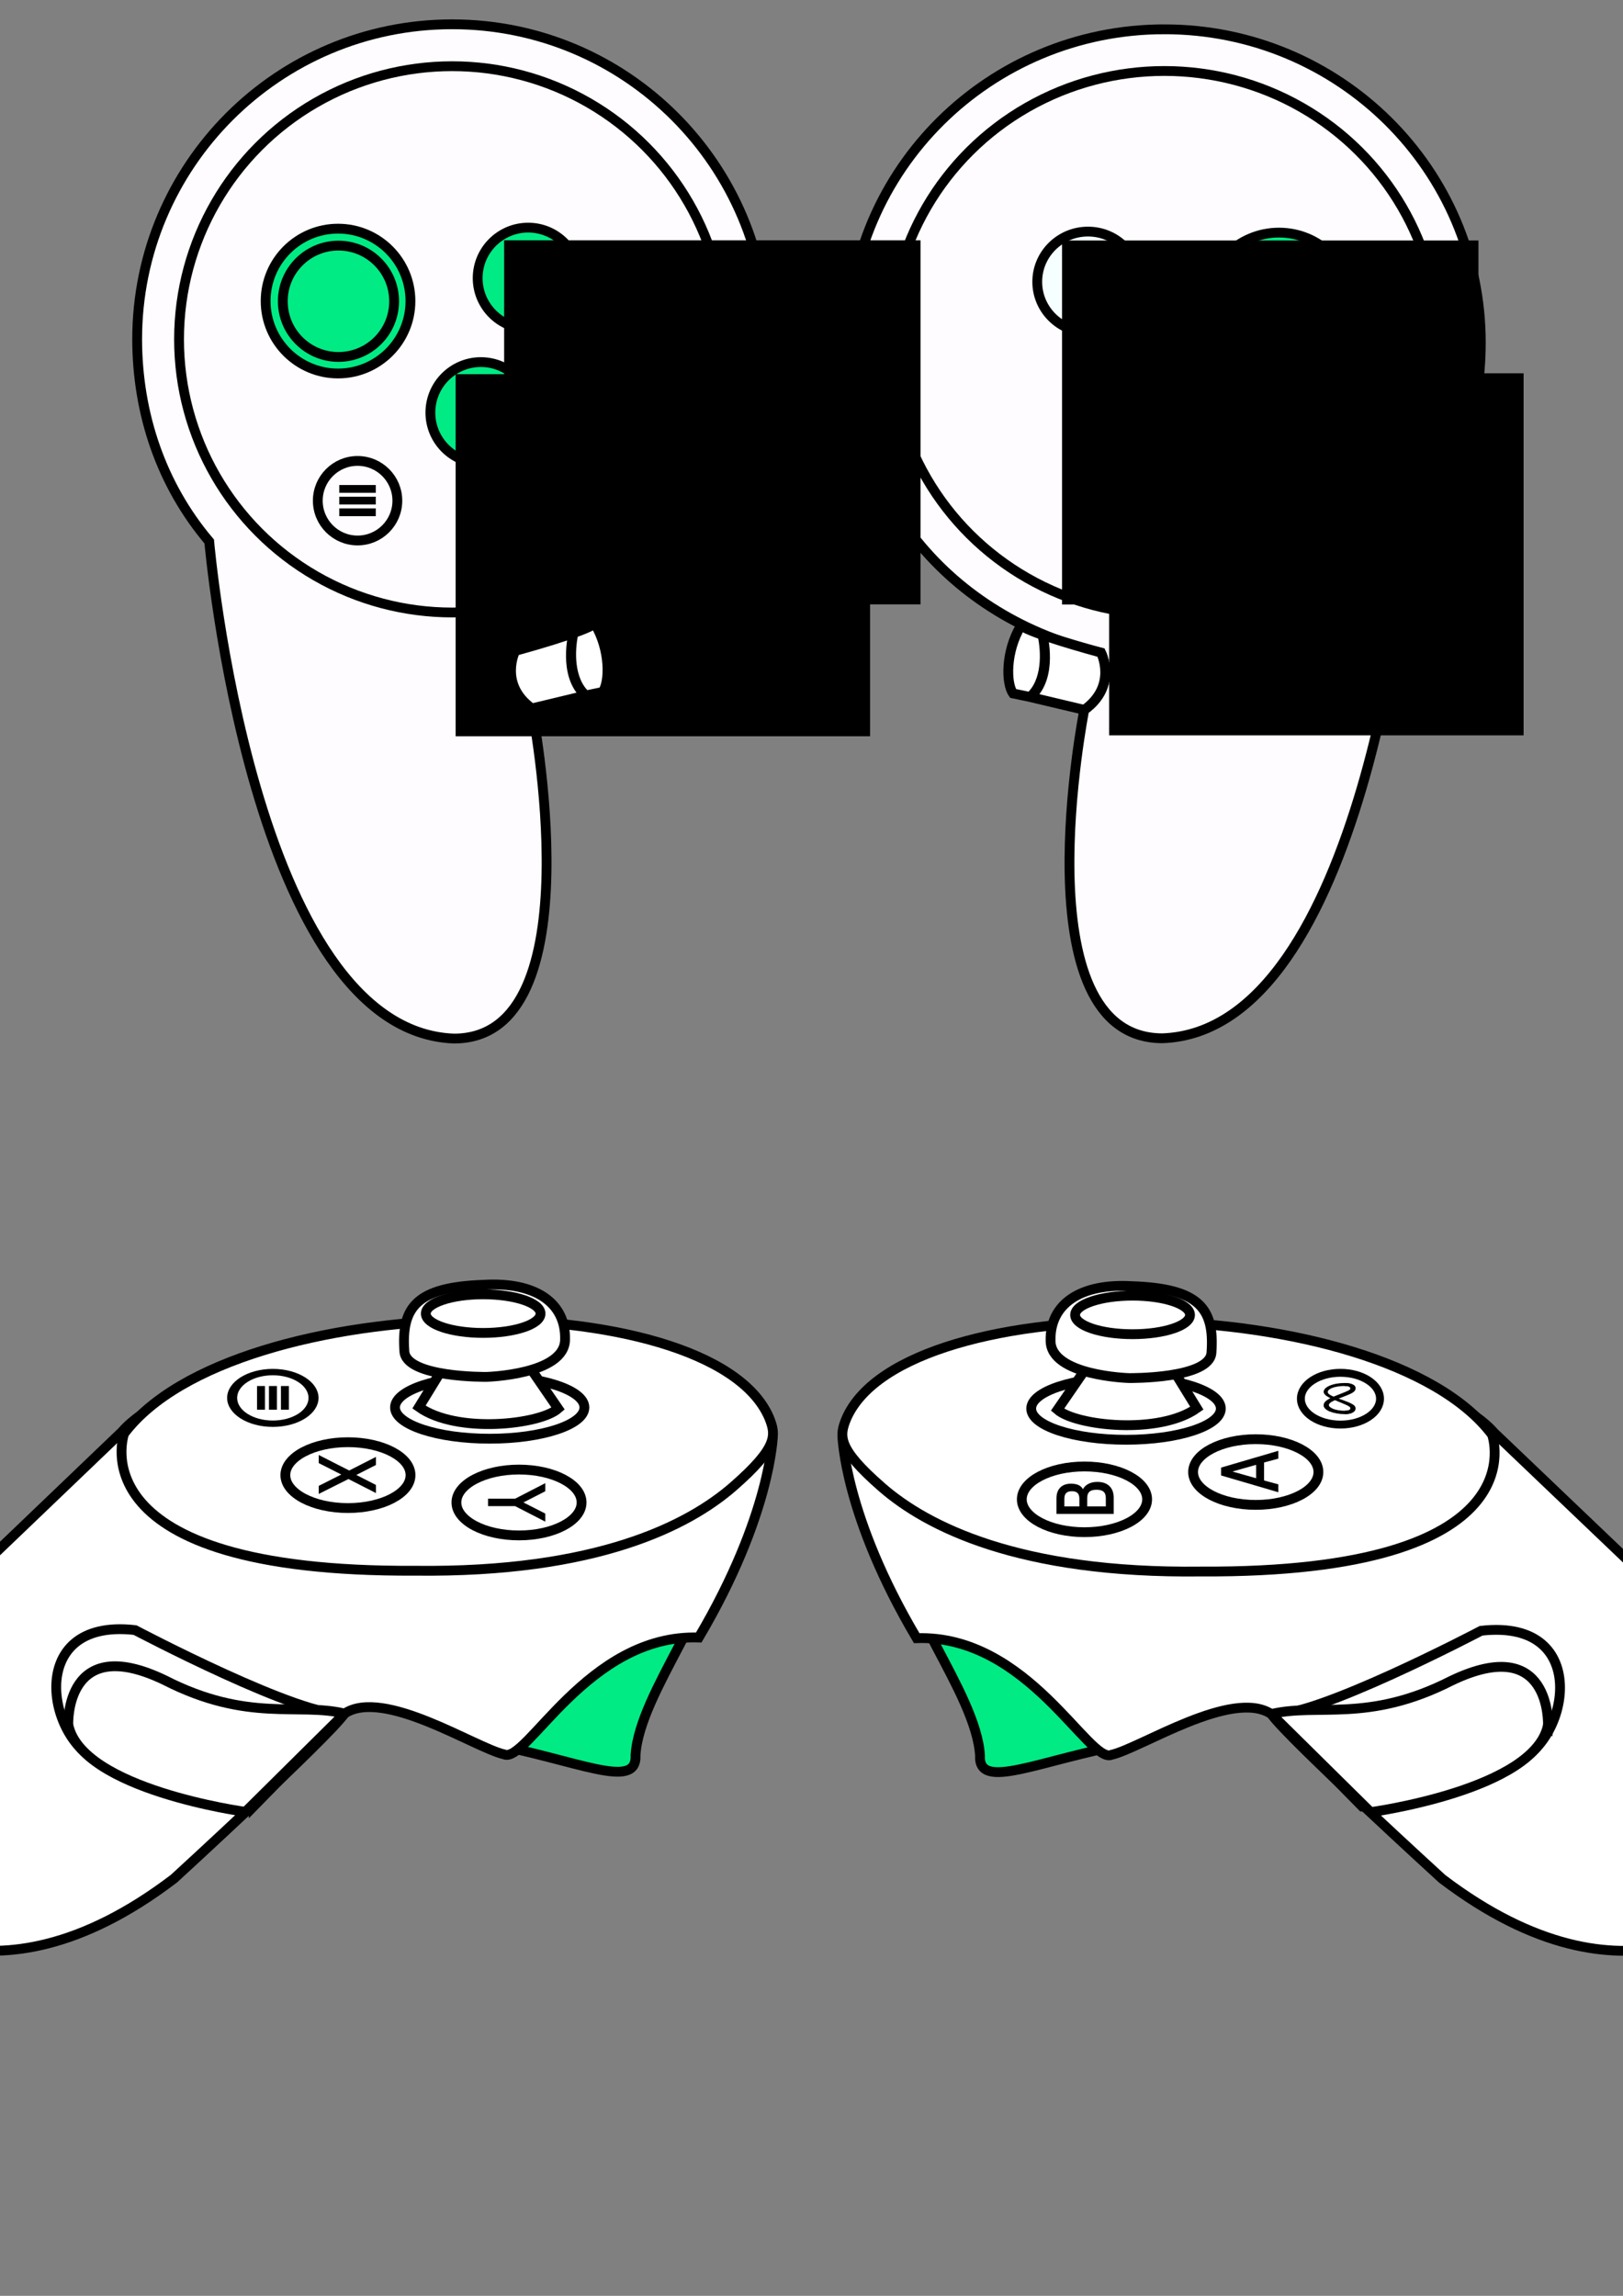
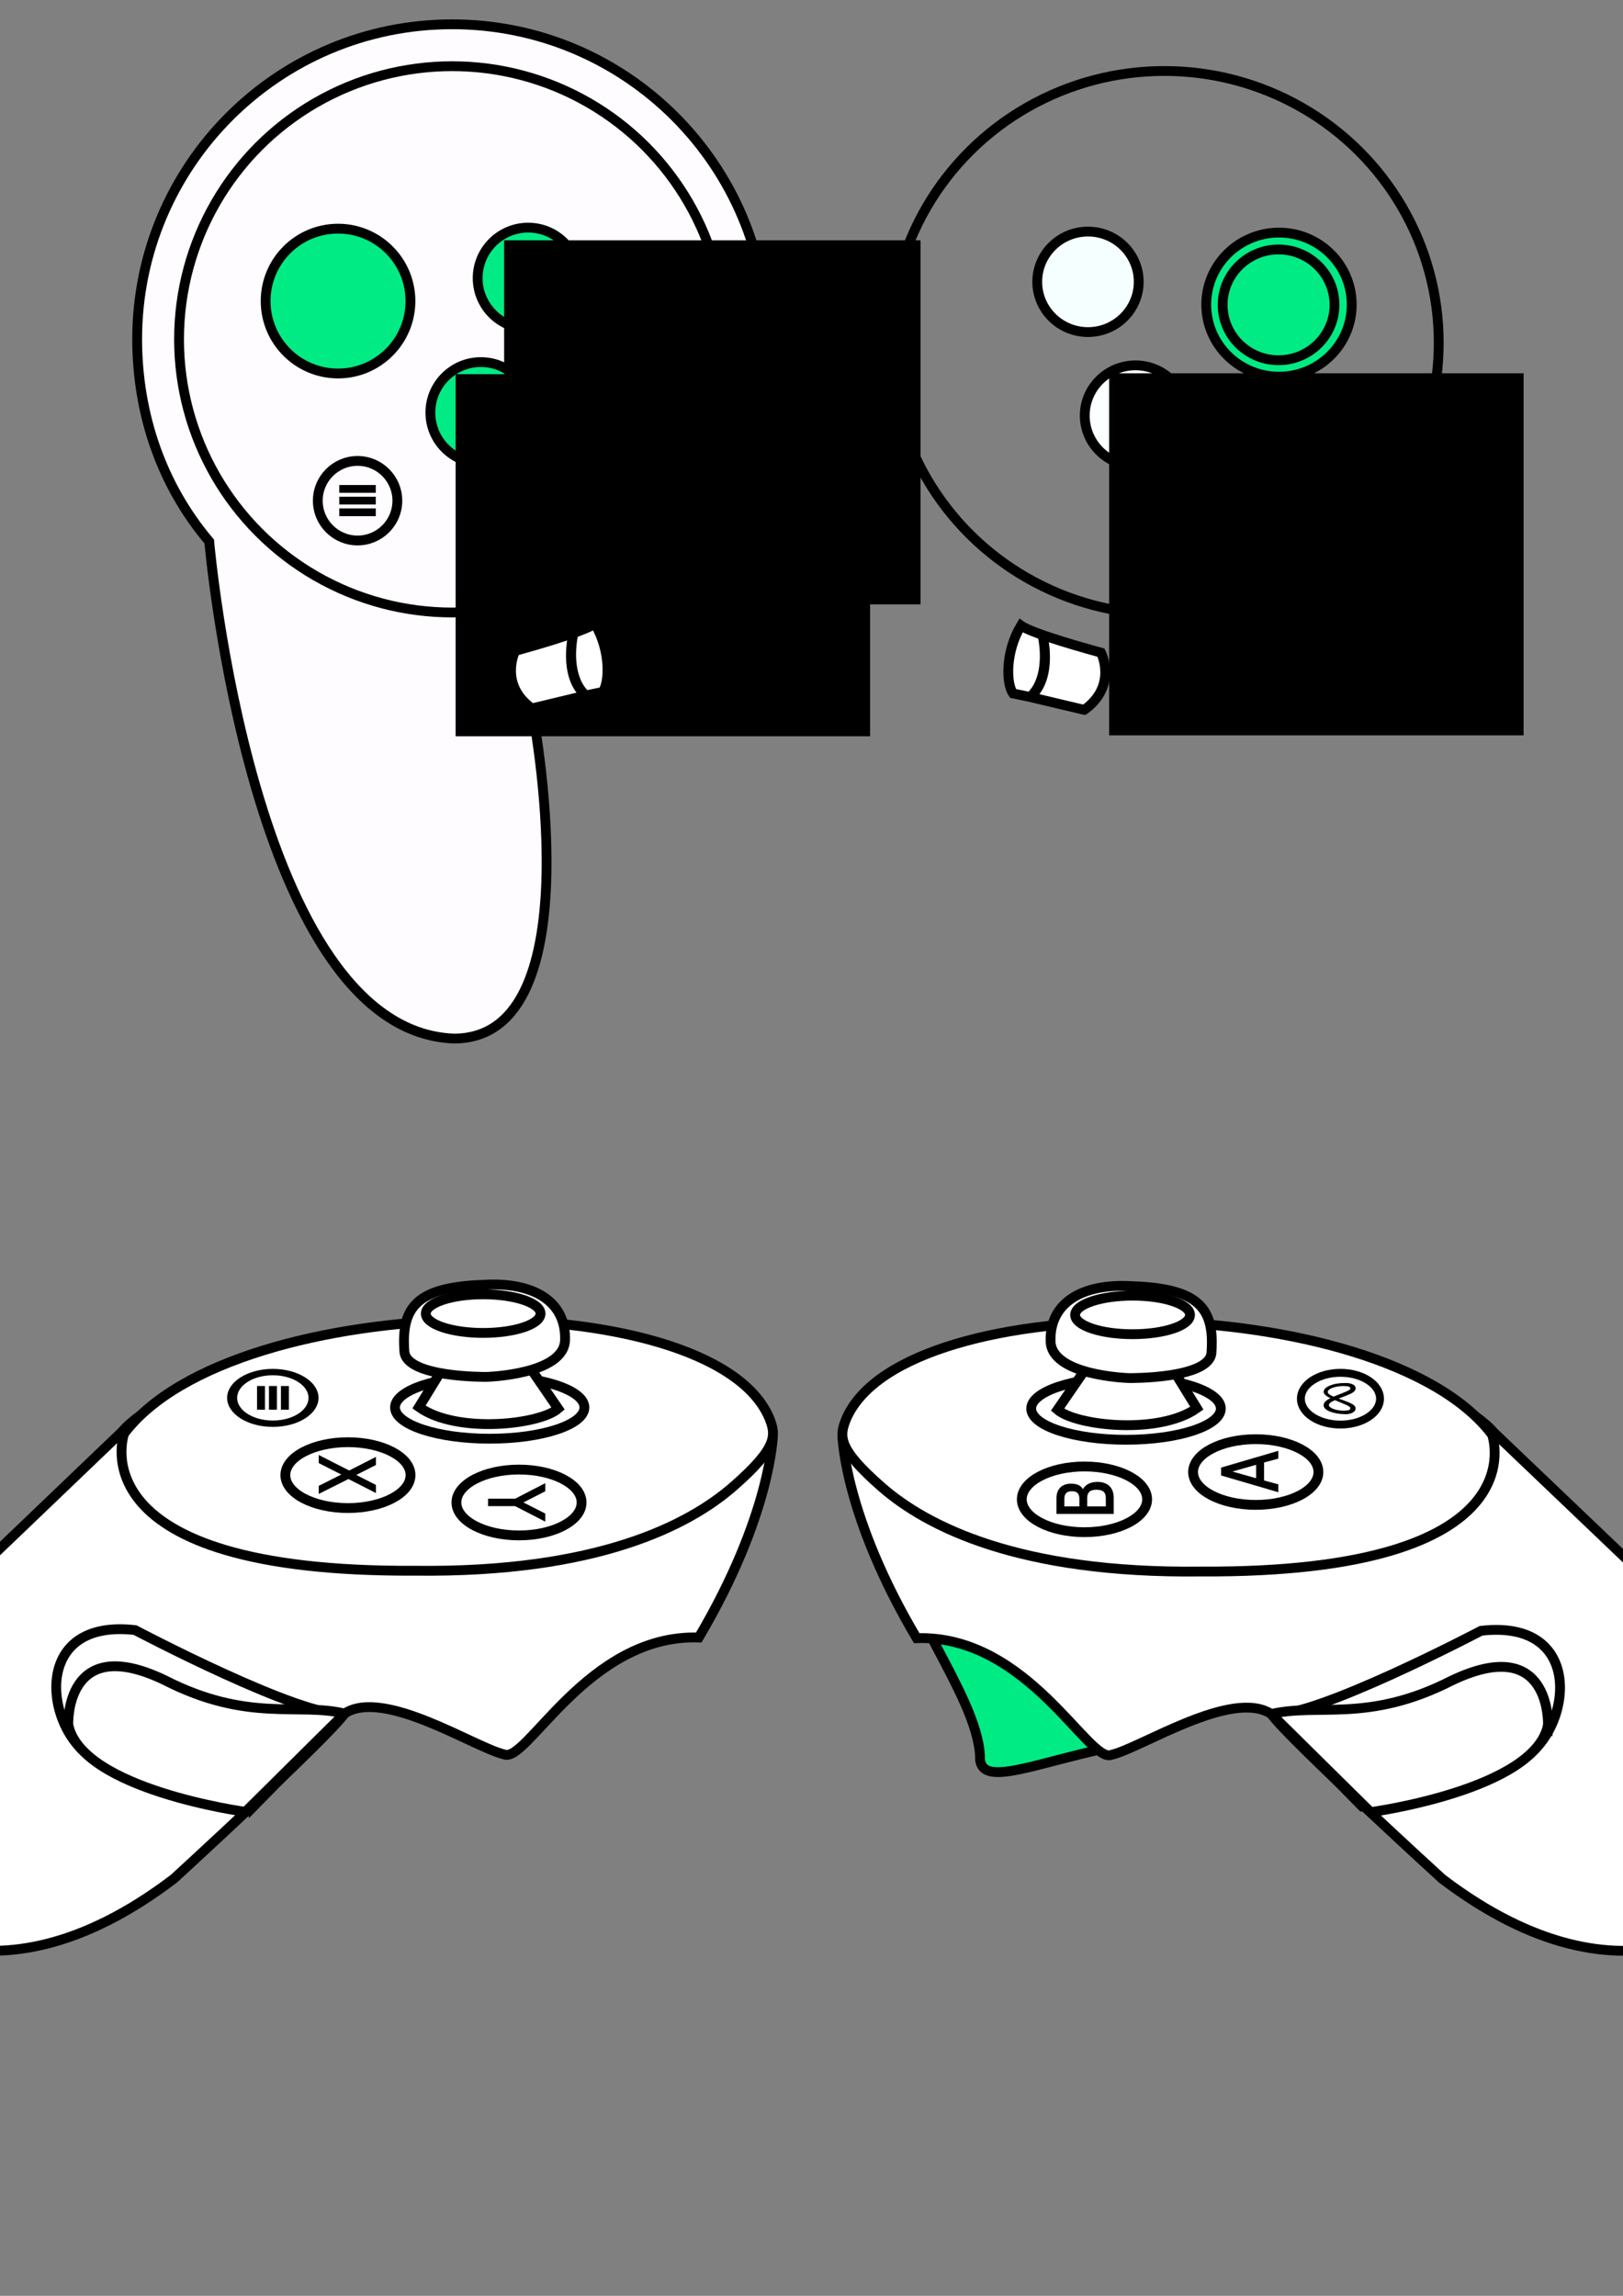
<svg xmlns="http://www.w3.org/2000/svg" xmlns:ns1="http://www.inkscape.org/namespaces/inkscape" xmlns:ns2="http://sodipodi.sourceforge.net/DTD/sodipodi-0.dtd" width="793.701" height="1122.52" viewBox="0 0 210 297" version="1.1" id="svg8" ns1:version="0.92.4 (5da689c313, 2019-01-14)" ns2:docname="quest-controller.svg">
  <rect x="0" y="0" width="210" height="297" fill="#808080" stroke="none" />
  <defs id="defs2">
    <linearGradient gradientUnits="userSpaceOnUse" y2="127" x2="259" y1="117" x1="61" id="Grad_Logo1" gradientTransform="matrix(0.265,0,0,0.265,5.178,30.206)">
      <stop id="stop5382" offset="0" style="stop-color:#0064e1" />
      <stop id="stop5384" offset="0.4" style="stop-color:#0064e1" />
      <stop id="stop5386" offset="0.83" style="stop-color:#0073ee" />
      <stop id="stop5388" offset="1" style="stop-color:#0082fb" />
    </linearGradient>
    <linearGradient gradientUnits="userSpaceOnUse" y2="66" x2="45" y1="139" x1="45" id="Grad_Logo2" gradientTransform="matrix(0.265,0,0,0.265,5.178,30.206)">
      <stop id="stop5391" offset="0" style="stop-color:#0082fb" />
      <stop id="stop5393" offset="1" style="stop-color:#0064e0" />
    </linearGradient>
    <linearGradient x1="0" y1="0" x2="1" y2="0" gradientUnits="userSpaceOnUse" gradientTransform="matrix(84.596,84.596,-84.596,84.596,469.702,257.702)" spreadMethod="pad" id="linearGradient60">
      <stop style="stop-opacity:1;stop-color:#72c7d4" offset="0" id="stop1060" />
      <stop style="stop-opacity:1;stop-color:#00a9bc" offset="0.476" id="stop1062" />
      <stop style="stop-opacity:1;stop-color:#00a9bc" offset="0.5" id="stop1064" />
      <stop style="stop-opacity:1;stop-color:#009a90" offset="0.945" id="stop1066" />
      <stop style="stop-opacity:1;stop-color:#009a90" offset="1" id="stop1068" />
    </linearGradient>
    <linearGradient id="linearGradient34" spreadMethod="pad" gradientTransform="matrix(140.993,140.993,-140.993,140.993,441.504,229.504)" gradientUnits="userSpaceOnUse" y2="0" x2="1" y1="0" x1="0">
      <stop id="stop24" offset="0" style="stop-opacity:1;stop-color:#72c7d4" />
      <stop id="stop26" offset="0.476" style="stop-opacity:1;stop-color:#00a9bc" />
      <stop id="stop28" offset="0.5" style="stop-opacity:1;stop-color:#00a9bc" />
      <stop id="stop30" offset="0.945" style="stop-opacity:1;stop-color:#009a90" />
      <stop id="stop32" offset="1" style="stop-opacity:1;stop-color:#009a90" />
    </linearGradient>
    <linearGradient id="linearGradient60-0" spreadMethod="pad" gradientTransform="matrix(84.596,84.596,-84.596,84.596,469.702,257.702)" gradientUnits="userSpaceOnUse" y2="0" x2="1" y1="0" x1="0">
      <stop id="stop50" offset="0" style="stop-opacity:1;stop-color:#25bfbf" />
      <stop id="stop52" offset="0.476" style="stop-opacity:1;stop-color:#00a9bc" />
      <stop id="stop54" offset="0.5" style="stop-opacity:1;stop-color:#00a9bc" />
      <stop id="stop56" offset="0.945" style="stop-opacity:1;stop-color:#009a90" />
      <stop id="stop58" offset="1" style="stop-opacity:1;stop-color:#008b81" />
    </linearGradient>
    <clipPath id="clipPath70" clipPathUnits="userSpaceOnUse">
      <path ns1:connector-curvature="0" id="path68" d="M 0,600 H 1024 V 0 H 0 Z" />
    </clipPath>
    <linearGradient id="linearGradient90" spreadMethod="pad" gradientTransform="matrix(1.79e-5,-6.5e-6,6.5e-6,1.79e-5,244,400)" gradientUnits="userSpaceOnUse" y2="0" x2="1" y1="0" x1="0">
      <stop id="stop84" offset="0" style="stop-opacity:1;stop-color:#fff917" />
      <stop id="stop86" offset="0.571" style="stop-opacity:1;stop-color:#ff9f00" />
      <stop id="stop88" offset="1" style="stop-opacity:1;stop-color:#ff8712" />
    </linearGradient>
    <linearGradient id="linearGradient112" spreadMethod="pad" gradientTransform="matrix(187.986,-68.421,68.421,187.986,150.007,334.211)" gradientUnits="userSpaceOnUse" y2="0" x2="1" y1="0" x1="0">
      <stop id="stop106" offset="0" style="stop-opacity:1;stop-color:#fff917" />
      <stop id="stop108" offset="0.571" style="stop-opacity:1;stop-color:#ff9f00" />
      <stop id="stop110" offset="1" style="stop-opacity:1;stop-color:#ff8712" />
    </linearGradient>
    <linearGradient id="linearGradient138" spreadMethod="pad" gradientTransform="matrix(396.539,396.539,-396.539,396.539,313.746,101.715)" gradientUnits="userSpaceOnUse" y2="0" x2="1" y1="0" x1="0">
      <stop id="stop132" offset="0" style="stop-opacity:1;stop-color:#fff917" />
      <stop id="stop134" offset="0.571" style="stop-opacity:1;stop-color:#ff9f00" />
      <stop id="stop136" offset="1" style="stop-opacity:1;stop-color:#ff8712" />
    </linearGradient>
    <clipPath id="clipPath148" clipPathUnits="userSpaceOnUse">
      <path ns1:connector-curvature="0" id="path146" d="M 0,600 H 1024 V 0 H 0 Z" />
    </clipPath>
    <clipPath id="clipPath156" clipPathUnits="userSpaceOnUse">
      <path ns1:connector-curvature="0" id="path154" d="M 269.167,302.833 H 877.911 V -63.078 H 269.167 Z" />
    </clipPath>
  </defs>
  <ns2:namedview id="base" pagecolor="#ffffff" bordercolor="#666666" borderopacity="1.0" ns1:pageopacity="0.0" ns1:pageshadow="2" ns1:zoom="0.49497475" ns1:cx="422.5707" ns1:cy="981.51969" ns1:document-units="mm" ns1:current-layer="layer1" showgrid="false" ns1:window-width="1920" ns1:window-height="1009" ns1:window-x="-8" ns1:window-y="-8" ns1:window-maximized="1" units="px" showguides="true" ns1:guide-bbox="true" />
  <g ns1:label="Ebene 1" ns1:groupmode="layer" id="layer1">
-     <path style="fill:#00eb83;fill-opacity:1;stroke:#000000;stroke-width:1.27;stroke-linecap:butt;stroke-linejoin:miter;stroke-miterlimit:4;stroke-dasharray:none;stroke-opacity:1" d="m 62.917,225.489 c 11.757,2.159 19.555,6.238 19.315,1.56 0.48,-8.158 11.421,-20.85 9.237,-25.793 0,0 -27.712,15.116 -28.552,24.233 z" id="path4908" ns1:connector-curvature="0" ns2:nodetypes="cccc" ns1:export-xdpi="96" ns1:export-ydpi="96" />
    <path style="fill:#ffffff;fill-opacity:1;stroke:#000000;stroke-width:1.27;stroke-linecap:butt;stroke-linejoin:miter;stroke-miterlimit:4;stroke-dasharray:none;stroke-opacity:1" d="m 15.794,185.204 -29.786,28.516 c -18.885,17.612 -2.366,33.148 -2.366,33.148 0,0 14.636,14.636 38.869,-3.839 0,0 19.915,-18.235 22.074,-21.354 5.039,-3.359 16.915,4.439 20.634,5.279 2.879,1.32 10.797,-15.596 25.193,-15.116 9.357,-15.836 9.597,-26.153 9.597,-26.153 -8.638,-23.514 -73.9,-12.477 -84.217,-0.48 z" id="path4906" ns1:connector-curvature="0" ns2:nodetypes="ccccccccc" ns1:export-xdpi="96" ns1:export-ydpi="96" />
    <path style="fill:none;stroke:#000000;stroke-width:1.27;stroke-linecap:butt;stroke-linejoin:miter;stroke-miterlimit:4;stroke-dasharray:none;stroke-opacity:1" d="m 32.829,233.671 11.757,-11.997 c -5.279,0.72 -27.113,-10.797 -27.113,-10.797 -14.636,-1.68 -11.277,15.236 -3.839,17.275 3.239,3.959 19.195,5.518 19.195,5.518 z" id="path4910" ns1:connector-curvature="0" ns2:nodetypes="ccccc" ns1:export-xdpi="96" ns1:export-ydpi="96" />
    <path style="fill:#ffffff;fill-opacity:1;stroke:#000000;stroke-width:1.27;stroke-linecap:butt;stroke-linejoin:miter;stroke-miterlimit:4;stroke-dasharray:none;stroke-opacity:1" d="m 8.836,223.114 c 0,0 -0.48,-11.997 12.477,-5.758 10.797,5.518 17.275,2.879 23.274,4.319 l -12.836,12.717 c 0,0 -21.234,-2.879 -22.914,-11.277 z" id="path4912" ns1:connector-curvature="0" ns2:nodetypes="ccccc" ns1:export-xdpi="96" ns1:export-ydpi="96" />
    <path style="fill:#ffffff;fill-opacity:1;stroke:#000000;stroke-width:1.27;stroke-linecap:butt;stroke-linejoin:miter;stroke-miterlimit:4;stroke-dasharray:none;stroke-opacity:1" d="m 16.061,185.455 c 0,0 -6.506,17.984 37.642,17.744 23.509,0.283 35.407,-5.847 41.212,-10.927 5.819,-5.093 5.49,-6.656 4.601,-8.877 -7.528,-17.502 -69.223,-16.826 -83.456,2.059 z" id="path4914" ns1:connector-curvature="0" ns2:nodetypes="ccscc" ns1:export-xdpi="96" ns1:export-ydpi="96" />
    <ellipse style="opacity:1;fill:none;fill-opacity:1;stroke:#000000;stroke-width:1.27;stroke-linecap:butt;stroke-linejoin:miter;stroke-miterlimit:4;stroke-dasharray:none;stroke-dashoffset:0;stroke-opacity:1;paint-order:markers fill stroke" id="path4917" cx="45.019" cy="190.832" rx="8.098" ry="4.259" ns1:export-xdpi="96" ns1:export-ydpi="96" />
    <ellipse style="opacity:1;fill:none;fill-opacity:1;stroke:#000000;stroke-width:1.27;stroke-linecap:butt;stroke-linejoin:miter;stroke-miterlimit:4;stroke-dasharray:none;stroke-dashoffset:0;stroke-opacity:1;paint-order:markers fill stroke" id="path4917-3" cx="67.153" cy="194.371" rx="8.098" ry="4.259" ns1:export-xdpi="96" ns1:export-ydpi="96" />
    <ellipse style="opacity:1;fill:none;fill-opacity:1;stroke:#000000;stroke-width:1.27;stroke-linecap:butt;stroke-linejoin:miter;stroke-miterlimit:4;stroke-dasharray:none;stroke-dashoffset:0;stroke-opacity:1;paint-order:markers fill stroke" id="path4917-3-7" cx="63.363" cy="182.076" rx="12.252" ry="4.044" ns1:export-xdpi="96" ns1:export-ydpi="96" />
    <path style="fill:#ffffff;fill-opacity:1;stroke:#000000;stroke-width:1.27;stroke-linecap:butt;stroke-linejoin:miter;stroke-miterlimit:4;stroke-dasharray:none;stroke-opacity:1" d="m 56.896,177.649 -2.686,4.378 c 4.875,3.482 15.62,2.288 18.008,0.199 l -3.482,-5.074 z" id="path4966" ns1:connector-curvature="0" ns2:nodetypes="ccccc" ns1:export-xdpi="96" ns1:export-ydpi="96" />
    <path style="fill:#ffffff;fill-opacity:1;stroke:#000000;stroke-width:1.27;stroke-linecap:butt;stroke-linejoin:miter;stroke-miterlimit:4;stroke-dasharray:none;stroke-opacity:1" d="m 62.567,166.207 c -8.656,0.298 -10.646,2.885 -10.248,8.556 0.1,3.482 10.634,3.359 10.634,3.359 0,0 10.16,-0.274 10.16,-4.851 0.1,-4.776 -3.88,-7.462 -10.546,-7.064 z" id="path4964" ns1:connector-curvature="0" ns2:nodetypes="ccccc" ns1:export-xdpi="96" ns1:export-ydpi="96" />
    <ellipse style="opacity:1;fill:none;fill-opacity:1;stroke:#000000;stroke-width:1.27;stroke-linecap:butt;stroke-linejoin:miter;stroke-miterlimit:4;stroke-dasharray:none;stroke-dashoffset:0;stroke-opacity:1;paint-order:markers fill stroke" id="path4917-3-7-1" cx="62.517" cy="169.938" rx="7.423" ry="2.498" ns1:export-xdpi="96" ns1:export-ydpi="96" />
    <path ns1:connector-curvature="0" id="path5147" style="font-style:normal;font-weight:normal;font-size:14.667px;line-height:1.25;font-family:sans-serif;letter-spacing:0px;word-spacing:0px;fill:#000000;fill-opacity:1;stroke:#000000;stroke-width:0.222;stroke-miterlimit:4;stroke-dasharray:none;stroke-opacity:1" d="m 48.534,188.654 v 0.795 l -2.67,1.359 2.67,1.366 v 0.795 l -3.45,-1.758 -3.733,1.875 v -0.795 l 3.055,-1.538 -3.055,-1.549 v -0.798 l 3.835,1.952 z" ns1:export-xdpi="96" ns1:export-ydpi="96" />
    <path ns1:connector-curvature="0" id="path5150" style="font-style:normal;font-weight:normal;font-size:14.667px;line-height:1.25;font-family:sans-serif;letter-spacing:0px;word-spacing:0px;fill:#000000;fill-opacity:1;stroke:#000000;stroke-width:0.222;stroke-miterlimit:4;stroke-dasharray:none;stroke-opacity:1" d="m 70.44,192.055 v 0.795 l -2.954,1.516 2.954,1.505 v 0.795 l -3.762,-1.934 h -3.421 v -0.743 h 3.421 z" ns1:export-xdpi="96" ns1:export-ydpi="96" />
-     <path ns1:connector-curvature="0" style="opacity:1;fill:#fffcff;fill-opacity:1;stroke:#000000;stroke-width:1.269;stroke-linecap:butt;stroke-linejoin:miter;stroke-miterlimit:4;stroke-dasharray:none;stroke-dashoffset:0;stroke-opacity:1;paint-order:markers fill stroke" d="m 150.657,3.79 c 22.614,3.81e-4 40.945,18.152 40.946,40.544 -0.015,9.571 -3.123,18.712 -9.369,26.017 0,0 -5.544,63.012 -31.818,63.967 -18.561,0 -10.124,-42.485 -10.124,-42.485 4.339,-3.103 2.17,-7.4 2.17,-7.4 -19.727,-4.445 -32.741,-20.568 -32.752,-40.099 4.1e-4,-22.392 18.333,-40.545 40.947,-40.544 z" id="path4758-2-8" ns1:export-filename="C:\Users\Dell\quest-thl-thr.png" ns1:export-xdpi="96" ns1:export-ydpi="96" ns2:nodetypes="cccccccc" />
    <ellipse style="opacity:1;fill:#fcffff;fill-opacity:1;stroke:#000000;stroke-width:1.269;stroke-linecap:butt;stroke-linejoin:miter;stroke-miterlimit:4;stroke-dasharray:none;stroke-dashoffset:0;stroke-opacity:1;paint-order:markers fill stroke" id="path4758-1-0-6" cx="-146.92" cy="53.763" ns1:export-filename="C:\Users\Dell\quest-thl-thr.png" ns1:export-xdpi="96" ns1:export-ydpi="96" transform="scale(-1,1)" rx="6.564" ry="6.5" />
    <ellipse style="opacity:1;fill:#f6ffff;fill-opacity:1;stroke:#000000;stroke-width:1.269;stroke-linecap:butt;stroke-linejoin:miter;stroke-miterlimit:4;stroke-dasharray:none;stroke-dashoffset:0;stroke-opacity:1;paint-order:markers fill stroke" id="path4758-1-0-0-4" cx="-140.774" cy="36.458" ns1:export-filename="C:\Users\Dell\quest-thl-thr.png" ns1:export-xdpi="96" ns1:export-ydpi="96" transform="scale(-1,1)" rx="6.564" ry="6.5" />
    <ellipse style="opacity:1;fill:none;fill-opacity:1;stroke:#000000;stroke-width:1.269;stroke-linecap:butt;stroke-linejoin:miter;stroke-miterlimit:4;stroke-dasharray:none;stroke-dashoffset:0;stroke-opacity:1;paint-order:markers fill stroke" id="path4758-6" cx="-150.657" cy="44.335" ns1:export-filename="C:\Users\Dell\quest-thl-thr.png" ns1:export-xdpi="96" ns1:export-ydpi="96" transform="scale(-1,1)" rx="35.5" ry="35.152" />
    <ellipse style="opacity:1;fill:none;fill-opacity:1;stroke:#000000;stroke-width:1.269;stroke-linecap:butt;stroke-linejoin:miter;stroke-miterlimit:4;stroke-dasharray:none;stroke-dashoffset:0;stroke-opacity:1;paint-order:markers fill stroke" id="path4758-1-2" cx="-162.95" cy="65.1" ns1:export-filename="C:\Users\Dell\quest-thl-thr.png" ns1:export-xdpi="96" ns1:export-ydpi="96" transform="scale(-1,1)" rx="5.17" ry="5.119" />
    <ellipse style="opacity:1;fill:#00eb83;fill-opacity:1;stroke:#000000;stroke-width:1.269;stroke-linecap:butt;stroke-linejoin:miter;stroke-miterlimit:4;stroke-dasharray:none;stroke-dashoffset:0;stroke-opacity:1;paint-order:markers fill stroke" id="path4758-1-0-07-3" cx="-165.488" cy="39.41" ns1:export-filename="C:\Users\Dell\quest-thl-thr.png" ns1:export-xdpi="96" ns1:export-ydpi="96" transform="scale(-1,1)" rx="9.411" ry="9.319" />
    <ellipse style="opacity:1;fill:none;fill-opacity:1;stroke:#000000;stroke-width:1.269;stroke-linecap:butt;stroke-linejoin:miter;stroke-miterlimit:4;stroke-dasharray:none;stroke-dashoffset:0;stroke-opacity:1;paint-order:markers fill stroke" id="path4758-1-0-4-0" cx="-165.434" cy="39.437" ns1:export-filename="C:\Users\Dell\quest-thl-thr.png" ns1:export-xdpi="96" ns1:export-ydpi="96" transform="scale(-1,1)" rx="7.235" ry="7.164" />
    <path ns1:connector-curvature="0" style="opacity:1;fill:#ffffff;fill-opacity:1;stroke:#000000;stroke-width:1.269;stroke-linecap:butt;stroke-linejoin:miter;stroke-miterlimit:4;stroke-dasharray:none;stroke-dashoffset:0;stroke-opacity:1;paint-order:markers fill stroke" d="m 140.292,91.833 c 4.339,-3.103 2.17,-7.4 2.17,-7.4 -1.263,-0.35 -8.868,-2.424 -10.357,-3.506 -2.037,3.378 -1.935,7.523 -1.022,8.781 2.481,0.515 2.201,0.458 2.201,0.458 2.23,-1.999 2.088,-5.848 1.606,-7.996 0,0 1.406,5.409 -1.606,7.996 2.309,0.538 5.926,1.426 7.007,1.667 z" id="path4758-2-7-7" ns1:export-filename="C:\Users\Dell\quest-thl-thr.png" ns1:export-xdpi="96" ns1:export-ydpi="96" ns2:nodetypes="cccccccc" />
    <path ns1:connector-curvature="0" id="Logo0" style="fill:#000000;fill-opacity:1;stroke-width:0.022" d="m 160.54,65.648 c 0,0.237 0.052,0.419 0.12,0.53 0.089,0.144 0.222,0.205 0.358,0.205 0.175,0 0.335,-0.043 0.644,-0.47 0.247,-0.342 0.538,-0.822 0.734,-1.123 l 0.332,-0.51 c 0.231,-0.354 0.497,-0.748 0.803,-1.015 0.25,-0.218 0.519,-0.339 0.79,-0.339 0.455,0 0.889,0.264 1.221,0.759 0.363,0.542 0.539,1.224 0.539,1.929 0,0.419 -0.083,0.726 -0.223,0.969 -0.136,0.235 -0.4,0.47 -0.845,0.47 v -0.67 c 0.381,0 0.476,-0.35 0.476,-0.751 0,-0.571 -0.133,-1.204 -0.426,-1.657 -0.208,-0.321 -0.478,-0.517 -0.774,-0.517 -0.321,0 -0.579,0.242 -0.869,0.673 -0.154,0.229 -0.313,0.509 -0.49,0.824 l -0.196,0.347 c -0.393,0.697 -0.493,0.856 -0.689,1.118 -0.345,0.459 -0.639,0.633 -1.026,0.633 -0.46,0 -0.75,-0.199 -0.93,-0.499 -0.147,-0.244 -0.219,-0.565 -0.219,-0.93 z" ns1:export-filename="C:\Users\Dell\quest-thl-thr.png" ns1:export-xdpi="96" ns1:export-ydpi="96" />
    <path ns1:connector-curvature="0" id="Logo1" style="fill:#000000;fill-opacity:1;stroke-width:0.022" d="m 160.398,63.732 c 0.308,-0.474 0.752,-0.806 1.261,-0.806 0.295,0 0.588,0.087 0.894,0.337 0.335,0.273 0.692,0.723 1.137,1.465 l 0.16,0.266 c 0.385,0.642 0.605,0.972 0.733,1.128 0.165,0.2 0.281,0.26 0.431,0.26 0.381,0 0.476,-0.35 0.476,-0.751 l 0.592,-0.018 c 0,0.419 -0.083,0.726 -0.223,0.969 -0.136,0.235 -0.4,0.47 -0.845,0.47 -0.277,0 -0.522,-0.06 -0.792,-0.316 -0.208,-0.196 -0.452,-0.545 -0.639,-0.858 l -0.557,-0.931 c -0.28,-0.467 -0.536,-0.815 -0.684,-0.973 -0.16,-0.17 -0.365,-0.374 -0.692,-0.374 -0.265,0 -0.49,0.186 -0.679,0.471 z" ns1:export-filename="C:\Users\Dell\quest-thl-thr.png" ns1:export-xdpi="96" ns1:export-ydpi="96" />
    <path ns1:connector-curvature="0" id="Logo2" style="fill:#000000;fill-opacity:1;stroke-width:0.022" d="m 161.648,63.601 c -0.265,0 -0.49,0.186 -0.679,0.471 -0.266,0.402 -0.429,1.001 -0.429,1.576 0,0.237 0.052,0.419 0.12,0.53 l -0.572,0.377 c -0.147,-0.244 -0.219,-0.565 -0.219,-0.93 0,-0.664 0.182,-1.357 0.529,-1.891 0.308,-0.474 0.752,-0.806 1.261,-0.806 z" ns1:export-filename="C:\Users\Dell\quest-thl-thr.png" ns1:export-xdpi="96" ns1:export-ydpi="96" />
    <flowRoot xml:space="preserve" id="flowRoot5037-6" style="font-style:normal;font-weight:normal;font-size:12px;line-height:1.25;font-family:sans-serif;letter-spacing:0px;word-spacing:0px;fill:#000000;fill-opacity:1;stroke:none;stroke-width:0.378;stroke-miterlimit:4;stroke-dasharray:none" transform="matrix(0.672,0,0,0.672,16.572,-294.677)" ns1:export-filename="C:\Users\Dell\quest-thl-thr.png" ns1:export-xdpi="96" ns1:export-ydpi="96">
      <flowRegion id="flowRegion5039-58" style="stroke-width:0.378;stroke-miterlimit:4;stroke-dasharray:none">
        <rect id="rect5041-5" width="79.802" height="69.701" x="188.899" y="510.367" style="stroke-width:0.378;stroke-miterlimit:4;stroke-dasharray:none" />
      </flowRegion>
      <flowPara id="flowPara5043-1" style="font-size:14.667px;stroke:#000000;stroke-width:0.378;stroke-miterlimit:4;stroke-dasharray:none;stroke-opacity:1">A</flowPara>
    </flowRoot>
    <flowRoot xml:space="preserve" id="flowRoot5037-7-6" style="font-style:normal;font-weight:normal;font-size:12px;line-height:1.25;font-family:sans-serif;letter-spacing:0px;word-spacing:0px;fill:#000000;fill-opacity:1;stroke:#000000;stroke-width:0.378;stroke-miterlimit:4;stroke-dasharray:none;stroke-opacity:1" transform="matrix(0.672,0,0,0.672,10.603,-311.727)" ns1:export-filename="C:\Users\Dell\quest-thl-thr.png" ns1:export-xdpi="96" ns1:export-ydpi="96">
      <flowRegion id="flowRegion5039-5-0" style="stroke:#000000;stroke-width:0.378;stroke-miterlimit:4;stroke-dasharray:none;stroke-opacity:1">
-         <rect id="rect5041-4-2" width="79.802" height="69.701" x="188.899" y="510.367" style="stroke:#000000;stroke-width:0.378;stroke-miterlimit:4;stroke-dasharray:none;stroke-opacity:1" />
-       </flowRegion>
+         </flowRegion>
      <flowPara id="flowPara5043-3-8" style="font-size:14.667px">B</flowPara>
    </flowRoot>
    <path style="fill:#00eb83;fill-opacity:1;stroke:#000000;stroke-width:1.269;stroke-linecap:butt;stroke-linejoin:miter;stroke-miterlimit:4;stroke-dasharray:none;stroke-opacity:1" d="m 146.141,225.546 c -11.771,2.155 -19.579,6.226 -19.339,1.556 -0.48,-8.141 -11.435,-20.808 -9.249,-25.74 0,0 27.747,15.085 28.588,24.184 z" id="path4908-6" ns1:connector-curvature="0" ns2:nodetypes="cccc" ns1:export-xdpi="96" ns1:export-ydpi="96" />
    <path style="fill:#ffffff;fill-opacity:1;stroke:#000000;stroke-width:1.269;stroke-linecap:butt;stroke-linejoin:miter;stroke-miterlimit:4;stroke-dasharray:none;stroke-opacity:1" d="m 193.323,185.343 29.823,28.457 c 18.909,17.576 2.369,33.08 2.369,33.08 0,0 -14.654,14.606 -38.918,-3.831 0,0 -19.939,-18.198 -22.102,-21.31 -5.045,-3.352 -16.937,4.43 -20.66,5.268 -2.883,1.317 -10.811,-15.564 -25.225,-15.085 -9.369,-15.803 -9.609,-26.099 -9.609,-26.099 8.648,-23.465 73.992,-12.451 84.322,-0.479 z" id="path4906-64" ns1:connector-curvature="0" ns2:nodetypes="ccccccccc" ns1:export-xdpi="96" ns1:export-ydpi="96" />
    <path style="fill:none;stroke:#000000;stroke-width:1.269;stroke-linecap:butt;stroke-linejoin:miter;stroke-miterlimit:4;stroke-dasharray:none;stroke-opacity:1" d="m 176.267,233.711 -11.771,-11.972 c 5.285,0.718 27.147,-10.775 27.147,-10.775 14.654,-1.676 11.291,15.205 3.844,17.24 -3.243,3.951 -19.219,5.507 -19.219,5.507 z" id="path4910-5" ns1:connector-curvature="0" ns2:nodetypes="ccccc" ns1:export-xdpi="96" ns1:export-ydpi="96" />
    <path style="fill:#ffffff;fill-opacity:1;stroke:#000000;stroke-width:1.269;stroke-linecap:butt;stroke-linejoin:miter;stroke-miterlimit:4;stroke-dasharray:none;stroke-opacity:1" d="m 200.29,223.175 c 0,0 0.48,-11.972 -12.492,-5.747 -10.811,5.507 -17.297,2.873 -23.303,4.31 l 12.853,12.691 c 0,0 21.261,-2.873 22.942,-11.254 z" id="path4912-6" ns1:connector-curvature="0" ns2:nodetypes="ccccc" ns1:export-xdpi="96" ns1:export-ydpi="96" />
    <path style="fill:#ffffff;fill-opacity:1;stroke:#000000;stroke-width:1.269;stroke-linecap:butt;stroke-linejoin:miter;stroke-miterlimit:4;stroke-dasharray:none;stroke-opacity:1" d="m 193.056,185.593 c 0,0 6.514,17.948 -37.689,17.708 -23.539,0.283 -35.451,-5.835 -41.264,-10.905 -5.827,-5.082 -5.496,-6.643 -4.606,-8.859 7.538,-17.466 69.309,-16.792 83.56,2.055 z" id="path4914-3" ns1:connector-curvature="0" ns2:nodetypes="ccscc" ns1:export-xdpi="96" ns1:export-ydpi="96" />
    <ellipse style="opacity:1;fill:none;fill-opacity:1;stroke:#000000;stroke-width:1.269;stroke-linecap:butt;stroke-linejoin:miter;stroke-miterlimit:4;stroke-dasharray:none;stroke-dashoffset:0;stroke-opacity:1;paint-order:markers fill stroke" id="path4917-1" cx="-162.481" cy="190.431" rx="8.108" ry="4.25" transform="scale(-1,1)" ns1:export-xdpi="96" ns1:export-ydpi="96" />
    <ellipse style="opacity:1;fill:none;fill-opacity:1;stroke:#000000;stroke-width:1.269;stroke-linecap:butt;stroke-linejoin:miter;stroke-miterlimit:4;stroke-dasharray:none;stroke-dashoffset:0;stroke-opacity:1;paint-order:markers fill stroke" id="path4917-3-93" cx="-140.319" cy="193.963" rx="8.108" ry="4.25" transform="scale(-1,1)" ns1:export-xdpi="96" ns1:export-ydpi="96" />
    <ellipse style="opacity:1;fill:none;fill-opacity:1;stroke:#000000;stroke-width:1.269;stroke-linecap:butt;stroke-linejoin:miter;stroke-miterlimit:4;stroke-dasharray:none;stroke-dashoffset:0;stroke-opacity:1;paint-order:markers fill stroke" id="path4917-3-7-9" cx="-145.695" cy="182.222" rx="12.267" ry="4.035" transform="scale(-1,1)" ns1:export-xdpi="96" ns1:export-ydpi="96" />
    <path style="fill:#ffffff;fill-opacity:1;stroke:#000000;stroke-width:1.269;stroke-linecap:butt;stroke-linejoin:miter;stroke-miterlimit:4;stroke-dasharray:none;stroke-opacity:1" d="m 152.17,177.803 2.69,4.369 c -4.881,3.475 -15.64,2.284 -18.031,0.199 l 3.487,-5.064 z" id="path4966-7" ns1:connector-curvature="0" ns2:nodetypes="ccccc" ns1:export-xdpi="96" ns1:export-ydpi="96" />
    <path style="fill:#ffffff;fill-opacity:1;stroke:#000000;stroke-width:1.269;stroke-linecap:butt;stroke-linejoin:miter;stroke-miterlimit:4;stroke-dasharray:none;stroke-opacity:1" d="m 146.492,166.385 c 8.667,0.298 10.659,2.879 10.261,8.539 -0.1,3.475 -10.647,3.352 -10.647,3.352 0,0 -10.173,-0.274 -10.173,-4.841 -0.1,-4.766 3.885,-7.447 10.559,-7.049 z" id="path4964-4" ns1:connector-curvature="0" ns2:nodetypes="ccccc" ns1:export-xdpi="96" ns1:export-ydpi="96" />
    <ellipse style="opacity:1;fill:none;fill-opacity:1;stroke:#000000;stroke-width:1.269;stroke-linecap:butt;stroke-linejoin:miter;stroke-miterlimit:4;stroke-dasharray:none;stroke-dashoffset:0;stroke-opacity:1;paint-order:markers fill stroke" id="path4917-3-7-1-2" cx="-146.542" cy="170.108" rx="7.433" ry="2.493" transform="scale(-1,1)" ns1:export-xdpi="96" ns1:export-ydpi="96" />
    <path ns1:connector-curvature="0" id="path5225" style="font-style:normal;font-weight:normal;font-size:14.667px;line-height:1.25;font-family:sans-serif;letter-spacing:0px;word-spacing:0px;fill:#000000;fill-opacity:1;stroke:#000000;stroke-width:0.223;stroke-miterlimit:4;stroke-dasharray:none;stroke-opacity:1" d="m 159.064,190.367 3.575,1.014 v -2.032 z m -0.957,0.422 v -0.848 l 7.183,-2.106 v 0.777 l -1.843,0.503 v 2.491 l 1.843,0.503 v 0.788 z" ns1:export-xdpi="96" ns1:export-ydpi="96" />
    <path ns1:connector-curvature="0" id="path5228" style="font-style:normal;font-weight:normal;font-size:14.667px;line-height:1.25;font-family:sans-serif;letter-spacing:0px;word-spacing:0px;fill:#000000;fill-opacity:1;stroke:#000000;stroke-width:0.223;stroke-miterlimit:4;stroke-dasharray:none;stroke-opacity:1" d="m 140.561,194.992 h 2.632 v -1.199 q 0,-0.603 -0.322,-0.892 -0.327,-0.292 -0.996,-0.292 -0.674,0 -0.991,0.292 -0.322,0.289 -0.322,0.892 z m -2.954,0 h 2.165 v -1.107 q 0,-0.548 -0.265,-0.814 -0.269,-0.27 -0.818,-0.27 -0.544,0 -0.813,0.27 -0.269,0.267 -0.269,0.814 z m -0.799,0.748 v -1.91 q 0,-0.855 0.462,-1.318 0.462,-0.463 1.313,-0.463 0.659,0 1.049,0.237 0.39,0.237 0.486,0.696 0.154,-0.552 0.645,-0.855 0.486,-0.307 1.217,-0.307 0.962,0 1.487,0.503 0.524,0.503 0.524,1.433 v 1.984 z" ns1:export-xdpi="96" ns1:export-ydpi="96" />
    <path ns1:connector-curvature="0" style="opacity:1;fill:#fffcff;fill-opacity:1;stroke:#000000;stroke-width:1.27;stroke-linecap:butt;stroke-linejoin:miter;stroke-miterlimit:4;stroke-dasharray:none;stroke-dashoffset:0;stroke-opacity:1;paint-order:markers fill stroke" d="M 58.502,3.143 C 35.993,3.143 17.746,21.39 17.746,43.899 c 0.015,9.621 3.109,18.81 9.325,26.154 0,0 5.518,63.342 31.671,64.302 18.475,0 10.077,-42.708 10.077,-42.708 -4.319,-3.119 -2.16,-7.439 -2.16,-7.439 19.636,-4.469 32.589,-20.676 32.6,-40.309 C 99.259,21.39 81.012,3.143 58.502,3.143 Z" id="path4758-2" ns1:export-filename="C:\Users\Dell\quest-thl-thr.png" ns1:export-xdpi="96" ns1:export-ydpi="96" ns2:nodetypes="cccccccc" />
    <circle style="opacity:1;fill:#00eb83;fill-opacity:1;stroke:#000000;stroke-width:1.27;stroke-linecap:butt;stroke-linejoin:miter;stroke-miterlimit:4;stroke-dasharray:none;stroke-dashoffset:0;stroke-opacity:1;paint-order:markers fill stroke" id="path4758-1-0" cx="62.221" cy="53.377" r="6.534" ns1:export-filename="C:\Users\Dell\quest-thl-thr.png" ns1:export-xdpi="96" ns1:export-ydpi="96" />
    <flowRoot xml:space="preserve" id="flowRoot5037" style="font-style:normal;font-weight:normal;font-size:12px;line-height:1.25;font-family:sans-serif;letter-spacing:0px;word-spacing:0px;fill:#000000;fill-opacity:1;stroke:none;stroke-width:0.378;stroke-miterlimit:4;stroke-dasharray:none" transform="matrix(0.672,0,0,0.672,-67.986,-294.559)" ns1:export-filename="C:\Users\Dell\quest-thl-thr.png" ns1:export-xdpi="96" ns1:export-ydpi="96">
      <flowRegion id="flowRegion5039" style="stroke-width:0.378;stroke-miterlimit:4;stroke-dasharray:none">
        <rect id="rect5041" width="79.802" height="69.701" x="188.899" y="510.367" style="stroke-width:0.378;stroke-miterlimit:4;stroke-dasharray:none" />
      </flowRegion>
      <flowPara id="flowPara5043" style="font-size:14.667px;stroke:#000000;stroke-width:0.378;stroke-miterlimit:4;stroke-dasharray:none;stroke-opacity:1">X</flowPara>
    </flowRoot>
    <circle style="opacity:1;fill:#00eb83;fill-opacity:1;stroke:#000000;stroke-width:1.27;stroke-linecap:butt;stroke-linejoin:miter;stroke-miterlimit:4;stroke-dasharray:none;stroke-dashoffset:0;stroke-opacity:1;paint-order:markers fill stroke" id="path4758-1-0-0" cx="68.34" cy="35.982" r="6.534" ns1:export-filename="C:\Users\Dell\quest-thl-thr.png" ns1:export-xdpi="96" ns1:export-ydpi="96" />
    <flowRoot xml:space="preserve" id="flowRoot5037-7" style="font-style:normal;font-weight:normal;font-size:12px;line-height:1.25;font-family:sans-serif;letter-spacing:0px;word-spacing:0px;fill:#000000;fill-opacity:1;stroke:#000000;stroke-width:0.378;stroke-miterlimit:4;stroke-dasharray:none;stroke-opacity:1" transform="matrix(0.672,0,0,0.672,-61.583,-311.75)" ns1:export-filename="C:\Users\Dell\quest-thl-thr.png" ns1:export-xdpi="96" ns1:export-ydpi="96">
      <flowRegion id="flowRegion5039-5" style="stroke:#000000;stroke-width:0.378;stroke-miterlimit:4;stroke-dasharray:none;stroke-opacity:1">
        <rect id="rect5041-4" width="79.802" height="69.701" x="188.899" y="510.367" style="stroke:#000000;stroke-width:0.378;stroke-miterlimit:4;stroke-dasharray:none;stroke-opacity:1" />
      </flowRegion>
      <flowPara id="flowPara5043-3" style="font-size:14.667px">Y</flowPara>
    </flowRoot>
    <circle style="opacity:1;fill:none;fill-opacity:1;stroke:#000000;stroke-width:1.27;stroke-linecap:butt;stroke-linejoin:miter;stroke-miterlimit:4;stroke-dasharray:none;stroke-dashoffset:0;stroke-opacity:1;paint-order:markers fill stroke" id="path4758" cx="58.502" cy="43.9" r="35.336" ns1:export-filename="C:\Users\Dell\quest-thl-thr.png" ns1:export-xdpi="96" ns1:export-ydpi="96" />
    <circle style="opacity:1;fill:none;fill-opacity:1;stroke:#000000;stroke-width:1.27;stroke-linecap:butt;stroke-linejoin:miter;stroke-miterlimit:4;stroke-dasharray:none;stroke-dashoffset:0;stroke-opacity:1;paint-order:markers fill stroke" id="path4758-1" cx="46.266" cy="64.774" r="5.146" ns1:export-filename="C:\Users\Dell\quest-thl-thr.png" ns1:export-xdpi="96" ns1:export-ydpi="96" />
    <circle style="opacity:1;fill:#00eb83;fill-opacity:1;stroke:#000000;stroke-width:1.27;stroke-linecap:butt;stroke-linejoin:miter;stroke-miterlimit:4;stroke-dasharray:none;stroke-dashoffset:0;stroke-opacity:1;paint-order:markers fill stroke" id="path4758-1-0-07" cx="43.739" cy="38.949" r="9.368" ns1:export-filename="C:\Users\Dell\quest-thl-thr.png" ns1:export-xdpi="96" ns1:export-ydpi="96" />
-     <circle style="opacity:1;fill:none;fill-opacity:1;stroke:#000000;stroke-width:1.27;stroke-linecap:butt;stroke-linejoin:miter;stroke-miterlimit:4;stroke-dasharray:none;stroke-dashoffset:0;stroke-opacity:1;paint-order:markers fill stroke" id="path4758-1-0-4" cx="43.793" cy="38.976" r="7.201" ns1:export-filename="C:\Users\Dell\quest-thl-thr.png" ns1:export-xdpi="96" ns1:export-ydpi="96" />
    <g id="g5282" transform="matrix(2.539,0,0,2.539,-159.443,-251.536)" ns1:export-filename="C:\Users\Dell\quest-thl-thr.png" ns1:export-xdpi="96" ns1:export-ydpi="96">
      <rect y="123.781" x="80.087" height="0.396" width="1.86" id="rect5249" style="opacity:1;fill:#000000;fill-opacity:1;stroke:none;stroke-width:0.135;stroke-linecap:butt;stroke-linejoin:miter;stroke-miterlimit:4;stroke-dasharray:none;stroke-dashoffset:0;stroke-opacity:1;paint-order:markers fill stroke" />
      <rect y="124.377" x="80.087" height="0.396" width="1.86" id="rect5249-2" style="opacity:1;fill:#000000;fill-opacity:1;stroke:none;stroke-width:0.135;stroke-linecap:butt;stroke-linejoin:miter;stroke-miterlimit:4;stroke-dasharray:none;stroke-dashoffset:0;stroke-opacity:1;paint-order:markers fill stroke" />
      <rect y="124.972" x="80.087" height="0.396" width="1.86" id="rect5249-5" style="opacity:1;fill:#000000;fill-opacity:1;stroke:none;stroke-width:0.135;stroke-linecap:butt;stroke-linejoin:miter;stroke-miterlimit:4;stroke-dasharray:none;stroke-dashoffset:0;stroke-opacity:1;paint-order:markers fill stroke" />
    </g>
    <path ns1:connector-curvature="0" style="opacity:1;fill:#ffffff;fill-opacity:1;stroke:#000000;stroke-width:1.27;stroke-linecap:butt;stroke-linejoin:miter;stroke-miterlimit:4;stroke-dasharray:none;stroke-dashoffset:0;stroke-opacity:1;paint-order:markers fill stroke" d="m 68.819,91.647 c -4.319,-3.119 -2.16,-7.439 -2.16,-7.439 1.257,-0.352 8.827,-2.436 10.309,-3.524 2.028,3.396 1.926,7.563 1.017,8.827 -2.469,0.518 -2.191,0.46 -2.191,0.46 -2.219,-2.009 -2.079,-5.879 -1.599,-8.038 0,0 -1.399,5.437 1.599,8.038 -2.298,0.541 -5.899,1.433 -6.975,1.676 z" id="path4758-2-7" ns1:export-filename="C:\Users\Dell\quest-thl-thr.png" ns1:export-xdpi="96" ns1:export-ydpi="96" ns2:nodetypes="cccccccc" />
    <g id="g5050" transform="translate(-7.5,29.656)" ns1:export-xdpi="96" ns1:export-ydpi="96">
      <ellipse ry="5.119" rx="3.348" transform="matrix(0,1,1,0,0,0)" ns1:export-ydpi="96" ns1:export-xdpi="96" ns1:export-filename="C:\Users\Dell\quest-thl-thr.png" cy="180.941" cx="151.288" id="path4758-1-2-2" style="opacity:1;fill:none;fill-opacity:1;stroke:#000000;stroke-width:1.021;stroke-linecap:butt;stroke-linejoin:miter;stroke-miterlimit:4;stroke-dasharray:none;stroke-dashoffset:0;stroke-opacity:1;paint-order:markers fill stroke" />
      <path ns1:export-ydpi="96" ns1:export-xdpi="96" ns1:export-filename="C:\Users\Dell\quest-thl-thr.png" d="m 181.489,152.85 c 0.237,0 0.419,-0.034 0.53,-0.078 0.144,-0.058 0.205,-0.144 0.205,-0.232 0,-0.113 -0.043,-0.217 -0.47,-0.417 -0.342,-0.16 -0.822,-0.349 -1.123,-0.476 l -0.51,-0.215 c -0.354,-0.149 -0.748,-0.322 -1.015,-0.52 -0.218,-0.162 -0.339,-0.336 -0.339,-0.512 0,-0.295 0.264,-0.576 0.759,-0.791 0.542,-0.235 1.224,-0.349 1.929,-0.349 0.419,0 0.726,0.053 0.969,0.144 0.235,0.088 0.47,0.259 0.47,0.547 h -0.67 c 0,-0.247 -0.35,-0.308 -0.751,-0.308 -0.571,0 -1.204,0.086 -1.657,0.276 -0.321,0.135 -0.517,0.309 -0.517,0.502 0,0.208 0.242,0.375 0.673,0.563 0.229,0.1 0.509,0.202 0.824,0.318 l 0.347,0.127 c 0.697,0.255 0.856,0.319 1.118,0.447 0.459,0.223 0.633,0.414 0.633,0.665 0,0.298 -0.199,0.486 -0.499,0.602 -0.244,0.095 -0.565,0.142 -0.93,0.142 z" style="fill:#000000;fill-opacity:1;stroke-width:0.017" id="Logo0-7" ns1:connector-curvature="0" />
      <path ns1:export-ydpi="96" ns1:export-xdpi="96" ns1:export-filename="C:\Users\Dell\quest-thl-thr.png" d="m 179.573,152.942 c -0.474,-0.199 -0.806,-0.487 -0.806,-0.817 0,-0.191 0.087,-0.381 0.337,-0.579 0.273,-0.217 0.723,-0.448 1.465,-0.736 l 0.266,-0.103 c 0.642,-0.25 0.972,-0.392 1.128,-0.475 0.2,-0.107 0.26,-0.182 0.26,-0.279 0,-0.247 -0.35,-0.308 -0.751,-0.308 l -0.018,-0.383 c 0.419,0 0.726,0.053 0.969,0.144 0.235,0.088 0.47,0.259 0.47,0.547 0,0.179 -0.06,0.338 -0.316,0.513 -0.196,0.135 -0.545,0.293 -0.858,0.414 l -0.931,0.361 c -0.467,0.181 -0.815,0.347 -0.973,0.443 -0.17,0.103 -0.374,0.236 -0.374,0.448 0,0.172 0.186,0.317 0.471,0.44 z" style="fill:#000000;fill-opacity:1;stroke-width:0.017" id="Logo1-9" ns1:connector-curvature="0" />
      <path ns1:export-ydpi="96" ns1:export-xdpi="96" ns1:export-filename="C:\Users\Dell\quest-thl-thr.png" d="m 179.442,152.132 c 0,0.172 0.186,0.317 0.471,0.44 0.402,0.173 1.001,0.278 1.576,0.278 0.237,0 0.419,-0.034 0.53,-0.078 l 0.377,0.371 c -0.244,0.095 -0.565,0.142 -0.93,0.142 -0.664,0 -1.357,-0.118 -1.891,-0.343 -0.474,-0.199 -0.806,-0.487 -0.806,-0.817 z" style="fill:#000000;fill-opacity:1;stroke-width:0.017" id="Logo2-5" ns1:connector-curvature="0" />
    </g>
    <g id="g5084" transform="matrix(1.023,0,0,0.649,-148.161,79.5)" ns1:export-xdpi="96" ns1:export-ydpi="96">
      <circle transform="rotate(90)" ns1:export-ydpi="96" ns1:export-xdpi="96" ns1:export-filename="C:\Users\Dell\quest-thl-thr.png" r="5.146" cy="-179.338" cx="156.149" id="path4758-1-5" style="opacity:1;fill:none;fill-opacity:1;stroke:#000000;stroke-width:1.27;stroke-linecap:butt;stroke-linejoin:miter;stroke-miterlimit:4;stroke-dasharray:none;stroke-dashoffset:0;stroke-opacity:1;paint-order:markers fill stroke" />
      <g ns1:export-ydpi="96" ns1:export-xdpi="96" ns1:export-filename="C:\Users\Dell\quest-thl-thr.png" transform="matrix(0,2.539,-2.539,0,495.648,-49.56)" id="g5282-2">
        <rect style="opacity:1;fill:#000000;fill-opacity:1;stroke:none;stroke-width:0.135;stroke-linecap:butt;stroke-linejoin:miter;stroke-miterlimit:4;stroke-dasharray:none;stroke-dashoffset:0;stroke-opacity:1;paint-order:markers fill stroke" id="rect5249-4" width="1.86" height="0.396" x="80.087" y="123.781" />
        <rect style="opacity:1;fill:#000000;fill-opacity:1;stroke:none;stroke-width:0.135;stroke-linecap:butt;stroke-linejoin:miter;stroke-miterlimit:4;stroke-dasharray:none;stroke-dashoffset:0;stroke-opacity:1;paint-order:markers fill stroke" id="rect5249-2-5" width="1.86" height="0.396" x="80.087" y="124.377" />
        <rect style="opacity:1;fill:#000000;fill-opacity:1;stroke:none;stroke-width:0.135;stroke-linecap:butt;stroke-linejoin:miter;stroke-miterlimit:4;stroke-dasharray:none;stroke-dashoffset:0;stroke-opacity:1;paint-order:markers fill stroke" id="rect5249-5-7" width="1.86" height="0.396" x="80.087" y="124.972" />
      </g>
    </g>
    <flowRoot xml:space="preserve" id="flowRoot4875" style="font-style:normal;font-weight:normal;font-size:12px;line-height:7.45;font-family:sans-serif;letter-spacing:0px;word-spacing:0px;fill:#000000;fill-opacity:1;stroke:none" transform="matrix(0.265,0,0,0.265,7.216,-13.631)" ns1:export-xdpi="96" ns1:export-ydpi="96">
      <flowRegion id="flowRegion4877" style="line-height:7.45">
        <rect id="rect4879" width="568.716" height="465.68" x="1238.447" y="396.22" style="line-height:7.45" />
      </flowRegion>
      <flowPara id="flowPara4881" style="font-style:normal;font-variant:normal;font-weight:normal;font-stretch:normal;font-size:48px;line-height:0;font-family:Arial;-inkscape-font-specification:Arial">1</flowPara>
    </flowRoot>
    <flowRoot xml:space="preserve" id="flowRoot4875-1" style="font-style:normal;font-weight:normal;font-size:12px;line-height:7.45;font-family:sans-serif;letter-spacing:0px;word-spacing:0px;fill:#000000;fill-opacity:1;stroke:none" transform="matrix(0.265,0,0,0.265,54.272,2.737)" ns1:export-xdpi="96" ns1:export-ydpi="96">
      <flowRegion id="flowRegion4877-7" style="line-height:7.45">
        <rect id="rect4879-2" width="568.716" height="465.68" x="1238.447" y="396.22" style="line-height:7.45" />
      </flowRegion>
      <flowPara id="flowPara4881-5" style="font-style:normal;font-variant:normal;font-weight:normal;font-stretch:normal;font-size:48px;line-height:0;font-family:Arial;-inkscape-font-specification:Arial">2</flowPara>
    </flowRoot>
    <circle style="opacity:1;fill:none;fill-opacity:1;stroke:#000000;stroke-width:1;stroke-linecap:butt;stroke-linejoin:miter;stroke-miterlimit:4;stroke-dasharray:none;stroke-dashoffset:0;stroke-opacity:1;paint-order:markers fill stroke" id="path4907" cx="338.63" cy="99.221" r="7.75" ns1:export-xdpi="96" ns1:export-ydpi="96" />
    <path ns1:connector-curvature="0" style="opacity:1;fill:#fffcff;fill-opacity:1;stroke:#000000;stroke-width:1.269;stroke-linecap:butt;stroke-linejoin:miter;stroke-miterlimit:4;stroke-dasharray:none;stroke-dashoffset:0;stroke-opacity:1;paint-order:markers fill stroke" d="m 295.601,5.626 c 22.614,3.81e-4 40.945,18.152 40.946,40.544 -0.015,9.571 -3.123,18.712 -9.369,26.017 0,0 -5.544,63.012 -31.818,63.967 -18.561,0 -10.124,-42.485 -10.124,-42.485 4.339,-3.103 2.17,-7.4 2.17,-7.4 -19.727,-4.445 -32.741,-20.568 -32.752,-40.099 4.1e-4,-22.392 18.333,-40.545 40.947,-40.544 z" id="path4758-2-8-1" ns1:export-filename="C:\Users\Dell\quest-thl-thr.png" ns1:export-xdpi="96" ns1:export-ydpi="96" ns2:nodetypes="cccccccc" />
    <ellipse style="opacity:1;fill:#fcffff;fill-opacity:1;stroke:#000000;stroke-width:1.269;stroke-linecap:butt;stroke-linejoin:miter;stroke-miterlimit:4;stroke-dasharray:none;stroke-dashoffset:0;stroke-opacity:1;paint-order:markers fill stroke" id="path4758-1-0-6-5" cx="-291.864" cy="55.598" ns1:export-filename="C:\Users\Dell\quest-thl-thr.png" ns1:export-xdpi="96" ns1:export-ydpi="96" transform="scale(-1,1)" rx="6.564" ry="6.5" />
    <ellipse style="opacity:1;fill:#f6ffff;fill-opacity:1;stroke:#000000;stroke-width:1.269;stroke-linecap:butt;stroke-linejoin:miter;stroke-miterlimit:4;stroke-dasharray:none;stroke-dashoffset:0;stroke-opacity:1;paint-order:markers fill stroke" id="path4758-1-0-0-4-8" cx="-285.717" cy="38.294" ns1:export-filename="C:\Users\Dell\quest-thl-thr.png" ns1:export-xdpi="96" ns1:export-ydpi="96" transform="scale(-1,1)" rx="6.564" ry="6.5" />
    <ellipse style="opacity:1;fill:none;fill-opacity:1;stroke:#000000;stroke-width:1.269;stroke-linecap:butt;stroke-linejoin:miter;stroke-miterlimit:4;stroke-dasharray:none;stroke-dashoffset:0;stroke-opacity:1;paint-order:markers fill stroke" id="path4758-6-8" cx="-295.6" cy="46.17" ns1:export-filename="C:\Users\Dell\quest-thl-thr.png" ns1:export-xdpi="96" ns1:export-ydpi="96" transform="scale(-1,1)" rx="35.5" ry="35.152" />
    <ellipse style="opacity:1;fill:#00eb83;fill-opacity:1;stroke:#000000;stroke-width:1.269;stroke-linecap:butt;stroke-linejoin:miter;stroke-miterlimit:4;stroke-dasharray:none;stroke-dashoffset:0;stroke-opacity:1;paint-order:markers fill stroke" id="path4758-1-2-3" cx="-307.894" cy="66.936" ns1:export-filename="C:\Users\Dell\quest-thl-thr.png" ns1:export-xdpi="96" ns1:export-ydpi="96" transform="scale(-1,1)" rx="5.17" ry="5.119" />
    <ellipse style="opacity:1;fill:none;fill-opacity:1;stroke:#000000;stroke-width:1.269;stroke-linecap:butt;stroke-linejoin:miter;stroke-miterlimit:4;stroke-dasharray:none;stroke-dashoffset:0;stroke-opacity:1;paint-order:markers fill stroke" id="path4758-1-0-07-3-6" cx="-310.432" cy="41.245" ns1:export-filename="C:\Users\Dell\quest-thl-thr.png" ns1:export-xdpi="96" ns1:export-ydpi="96" transform="scale(-1,1)" rx="9.411" ry="9.319" />
    <ellipse style="opacity:1;fill:none;fill-opacity:1;stroke:#000000;stroke-width:1.269;stroke-linecap:butt;stroke-linejoin:miter;stroke-miterlimit:4;stroke-dasharray:none;stroke-dashoffset:0;stroke-opacity:1;paint-order:markers fill stroke" id="path4758-1-0-4-0-2" cx="-310.378" cy="41.272" ns1:export-filename="C:\Users\Dell\quest-thl-thr.png" ns1:export-xdpi="96" ns1:export-ydpi="96" transform="scale(-1,1)" rx="7.235" ry="7.164" />
    <path ns1:connector-curvature="0" style="opacity:1;fill:#ffffff;fill-opacity:1;stroke:#000000;stroke-width:1.269;stroke-linecap:butt;stroke-linejoin:miter;stroke-miterlimit:4;stroke-dasharray:none;stroke-dashoffset:0;stroke-opacity:1;paint-order:markers fill stroke" d="m 285.235,93.669 c 4.339,-3.103 2.17,-7.4 2.17,-7.4 -1.263,-0.35 -8.868,-2.424 -10.357,-3.506 -2.037,3.378 -1.935,7.523 -1.022,8.781 2.481,0.515 2.201,0.458 2.201,0.458 2.23,-1.999 2.088,-5.848 1.606,-7.996 0,0 1.406,5.409 -1.606,7.996 2.309,0.538 5.926,1.426 7.007,1.667 z" id="path4758-2-7-7-6" ns1:export-filename="C:\Users\Dell\quest-thl-thr.png" ns1:export-xdpi="96" ns1:export-ydpi="96" ns2:nodetypes="cccccccc" />
    <path ns1:connector-curvature="0" id="Logo0-0" style="fill:#000000;fill-opacity:1;stroke-width:0.022" d="m 305.483,67.483 c 0,0.237 0.052,0.419 0.12,0.53 0.089,0.144 0.222,0.205 0.358,0.205 0.175,0 0.335,-0.043 0.644,-0.47 0.247,-0.342 0.538,-0.822 0.734,-1.123 l 0.332,-0.51 c 0.231,-0.354 0.497,-0.748 0.803,-1.015 0.25,-0.218 0.519,-0.339 0.79,-0.339 0.455,0 0.889,0.264 1.221,0.759 0.363,0.542 0.539,1.224 0.539,1.929 0,0.419 -0.083,0.726 -0.223,0.969 -0.136,0.235 -0.4,0.47 -0.845,0.47 V 68.218 c 0.381,0 0.476,-0.35 0.476,-0.751 0,-0.571 -0.133,-1.204 -0.426,-1.657 -0.208,-0.321 -0.478,-0.517 -0.774,-0.517 -0.321,0 -0.579,0.242 -0.869,0.673 -0.154,0.229 -0.313,0.509 -0.49,0.824 l -0.196,0.347 c -0.393,0.697 -0.493,0.856 -0.689,1.118 -0.345,0.459 -0.639,0.633 -1.026,0.633 -0.46,0 -0.75,-0.199 -0.93,-0.499 -0.147,-0.244 -0.219,-0.565 -0.219,-0.93 z" ns1:export-filename="C:\Users\Dell\quest-thl-thr.png" ns1:export-xdpi="96" ns1:export-ydpi="96" />
    <path ns1:connector-curvature="0" id="Logo1-3" style="fill:#000000;fill-opacity:1;stroke-width:0.022" d="m 305.341,65.568 c 0.308,-0.474 0.752,-0.806 1.261,-0.806 0.295,0 0.588,0.087 0.894,0.337 0.335,0.273 0.692,0.723 1.137,1.465 l 0.16,0.266 c 0.385,0.642 0.605,0.972 0.733,1.128 0.165,0.2 0.281,0.26 0.431,0.26 0.381,0 0.476,-0.35 0.476,-0.751 l 0.592,-0.018 c 0,0.419 -0.083,0.726 -0.223,0.969 -0.136,0.235 -0.4,0.47 -0.845,0.47 -0.277,0 -0.522,-0.06 -0.792,-0.316 -0.208,-0.196 -0.452,-0.545 -0.639,-0.858 l -0.557,-0.931 c -0.28,-0.467 -0.536,-0.815 -0.684,-0.973 -0.16,-0.17 -0.365,-0.374 -0.692,-0.374 -0.265,0 -0.49,0.186 -0.679,0.471 z" ns1:export-filename="C:\Users\Dell\quest-thl-thr.png" ns1:export-xdpi="96" ns1:export-ydpi="96" />
    <path ns1:connector-curvature="0" id="Logo2-1" style="fill:#000000;fill-opacity:1;stroke-width:0.022" d="m 306.591,65.437 c -0.265,0 -0.49,0.186 -0.679,0.471 -0.266,0.402 -0.429,1.001 -0.429,1.576 0,0.237 0.052,0.419 0.12,0.53 l -0.572,0.377 c -0.147,-0.244 -0.219,-0.565 -0.219,-0.93 0,-0.664 0.182,-1.357 0.529,-1.891 0.308,-0.474 0.752,-0.806 1.261,-0.806 z" ns1:export-filename="C:\Users\Dell\quest-thl-thr.png" ns1:export-xdpi="96" ns1:export-ydpi="96" />
    <flowRoot xml:space="preserve" id="flowRoot5037-6-5" style="font-style:normal;font-weight:normal;font-size:12px;line-height:1.25;font-family:sans-serif;letter-spacing:0px;word-spacing:0px;fill:#000000;fill-opacity:1;stroke:none;stroke-width:0.378;stroke-miterlimit:4;stroke-dasharray:none" transform="matrix(0.672,0,0,0.672,161.516,-292.842)" ns1:export-filename="C:\Users\Dell\quest-thl-thr.png" ns1:export-xdpi="96" ns1:export-ydpi="96">
      <flowRegion id="flowRegion5039-58-4" style="stroke-width:0.378;stroke-miterlimit:4;stroke-dasharray:none">
        <rect id="rect5041-5-2" width="79.802" height="69.701" x="188.899" y="510.367" style="stroke-width:0.378;stroke-miterlimit:4;stroke-dasharray:none" />
      </flowRegion>
      <flowPara id="flowPara5043-1-0" style="font-size:14.667px;stroke:#000000;stroke-width:0.378;stroke-miterlimit:4;stroke-dasharray:none;stroke-opacity:1">A</flowPara>
    </flowRoot>
    <flowRoot xml:space="preserve" id="flowRoot5037-7-6-8" style="font-style:normal;font-weight:normal;font-size:12px;line-height:1.25;font-family:sans-serif;letter-spacing:0px;word-spacing:0px;fill:#000000;fill-opacity:1;stroke:#000000;stroke-width:0.378;stroke-miterlimit:4;stroke-dasharray:none;stroke-opacity:1" transform="matrix(0.672,0,0,0.672,155.546,-309.892)" ns1:export-filename="C:\Users\Dell\quest-thl-thr.png" ns1:export-xdpi="96" ns1:export-ydpi="96">
      <flowRegion id="flowRegion5039-5-0-2" style="stroke:#000000;stroke-width:0.378;stroke-miterlimit:4;stroke-dasharray:none;stroke-opacity:1">
        <rect id="rect5041-4-2-9" width="79.802" height="69.701" x="188.899" y="510.367" style="stroke:#000000;stroke-width:0.378;stroke-miterlimit:4;stroke-dasharray:none;stroke-opacity:1" />
      </flowRegion>
      <flowPara id="flowPara5043-3-8-3" style="font-size:14.667px">B</flowPara>
    </flowRoot>
    <path style="fill:#00eb83;fill-opacity:1;stroke:#000000;stroke-width:1.269;stroke-linecap:butt;stroke-linejoin:miter;stroke-miterlimit:4;stroke-dasharray:none;stroke-opacity:1" d="m 386.069,89.218 c -11.771,2.155 -19.579,6.226 -19.339,1.556 -0.48,-8.141 -11.435,-20.808 -9.249,-25.74 0,0 27.747,15.085 28.588,24.184 z" id="path4908-6-3" ns1:connector-curvature="0" ns2:nodetypes="cccc" ns1:export-xdpi="96" ns1:export-ydpi="96" />
    <path style="fill:#ffffff;fill-opacity:1;stroke:#000000;stroke-width:1.269;stroke-linecap:butt;stroke-linejoin:miter;stroke-miterlimit:4;stroke-dasharray:none;stroke-opacity:1" d="m 433.251,49.015 29.823,28.457 c 18.909,17.576 2.369,33.08 2.369,33.08 0,0 -14.654,14.606 -38.918,-3.831 0,0 -19.939,-18.198 -22.102,-21.31 -5.045,-3.352 -16.937,4.43 -20.66,5.268 -2.883,1.317 -10.811,-15.564 -25.225,-15.085 -9.369,-15.803 -9.609,-26.099 -9.609,-26.099 8.648,-23.465 73.992,-12.451 84.322,-0.479 z" id="path4906-64-2" ns1:connector-curvature="0" ns2:nodetypes="ccccccccc" ns1:export-xdpi="96" ns1:export-ydpi="96" />
    <path style="fill:none;stroke:#000000;stroke-width:1.269;stroke-linecap:butt;stroke-linejoin:miter;stroke-miterlimit:4;stroke-dasharray:none;stroke-opacity:1" d="m 416.194,97.383 -11.771,-11.972 c 5.285,0.718 27.147,-10.775 27.147,-10.775 14.654,-1.676 11.291,15.205 3.844,17.24 -3.243,3.951 -19.219,5.507 -19.219,5.507 z" id="path4910-5-7" ns1:connector-curvature="0" ns2:nodetypes="ccccc" ns1:export-xdpi="96" ns1:export-ydpi="96" />
    <path style="fill:#ffffff;fill-opacity:1;stroke:#000000;stroke-width:1.269;stroke-linecap:butt;stroke-linejoin:miter;stroke-miterlimit:4;stroke-dasharray:none;stroke-opacity:1" d="m 440.217,86.847 c 0,0 0.48,-11.972 -12.492,-5.747 -10.811,5.507 -17.297,2.873 -23.303,4.31 l 12.853,12.691 c 0,0 21.261,-2.873 22.942,-11.254 z" id="path4912-6-3" ns1:connector-curvature="0" ns2:nodetypes="ccccc" ns1:export-xdpi="96" ns1:export-ydpi="96" />
    <path style="fill:#ffffff;fill-opacity:1;stroke:#000000;stroke-width:1.269;stroke-linecap:butt;stroke-linejoin:miter;stroke-miterlimit:4;stroke-dasharray:none;stroke-opacity:1" d="m 432.983,49.265 c 0,0 6.514,17.948 -37.689,17.708 -23.539,0.283 -35.451,-5.835 -41.264,-10.905 -5.827,-5.082 -5.496,-6.643 -4.606,-8.859 7.538,-17.466 69.309,-16.792 83.56,2.055 z" id="path4914-3-6" ns1:connector-curvature="0" ns2:nodetypes="ccscc" ns1:export-xdpi="96" ns1:export-ydpi="96" />
    <ellipse style="opacity:1;fill:none;fill-opacity:1;stroke:#000000;stroke-width:1.269;stroke-linecap:butt;stroke-linejoin:miter;stroke-miterlimit:4;stroke-dasharray:none;stroke-dashoffset:0;stroke-opacity:1;paint-order:markers fill stroke" id="path4917-1-9" cx="-402.408" cy="54.103" rx="8.108" ry="4.25" transform="scale(-1,1)" ns1:export-xdpi="96" ns1:export-ydpi="96" />
    <ellipse style="opacity:1;fill:none;fill-opacity:1;stroke:#000000;stroke-width:1.269;stroke-linecap:butt;stroke-linejoin:miter;stroke-miterlimit:4;stroke-dasharray:none;stroke-dashoffset:0;stroke-opacity:1;paint-order:markers fill stroke" id="path4917-3-93-6" cx="-380.247" cy="57.635" rx="8.108" ry="4.25" transform="scale(-1,1)" ns1:export-xdpi="96" ns1:export-ydpi="96" />
    <ellipse style="opacity:1;fill:none;fill-opacity:1;stroke:#000000;stroke-width:1.269;stroke-linecap:butt;stroke-linejoin:miter;stroke-miterlimit:4;stroke-dasharray:none;stroke-dashoffset:0;stroke-opacity:1;paint-order:markers fill stroke" id="path4917-3-7-9-9" cx="-385.622" cy="45.893" rx="12.267" ry="4.035" transform="scale(-1,1)" ns1:export-xdpi="96" ns1:export-ydpi="96" />
    <path style="fill:#ffffff;fill-opacity:1;stroke:#000000;stroke-width:1.269;stroke-linecap:butt;stroke-linejoin:miter;stroke-miterlimit:4;stroke-dasharray:none;stroke-opacity:1" d="m 392.097,41.475 2.69,4.369 c -4.881,3.475 -15.64,2.284 -18.031,0.199 l 3.487,-5.064 z" id="path4966-7-4" ns1:connector-curvature="0" ns2:nodetypes="ccccc" ns1:export-xdpi="96" ns1:export-ydpi="96" />
    <path style="fill:#ffffff;fill-opacity:1;stroke:#000000;stroke-width:1.269;stroke-linecap:butt;stroke-linejoin:miter;stroke-miterlimit:4;stroke-dasharray:none;stroke-opacity:1" d="m 386.419,30.057 c 8.667,0.298 10.659,2.879 10.261,8.539 -0.1,3.475 -10.647,3.352 -10.647,3.352 0,0 -10.173,-0.274 -10.173,-4.841 -0.1,-4.766 3.885,-7.447 10.559,-7.049 z" id="path4964-4-4" ns1:connector-curvature="0" ns2:nodetypes="ccccc" ns1:export-xdpi="96" ns1:export-ydpi="96" />
    <ellipse style="opacity:1;fill:none;fill-opacity:1;stroke:#000000;stroke-width:1.269;stroke-linecap:butt;stroke-linejoin:miter;stroke-miterlimit:4;stroke-dasharray:none;stroke-dashoffset:0;stroke-opacity:1;paint-order:markers fill stroke" id="path4917-3-7-1-2-0" cx="-386.469" cy="33.78" rx="7.433" ry="2.493" transform="scale(-1,1)" ns1:export-xdpi="96" ns1:export-ydpi="96" />
    <path ns1:connector-curvature="0" id="path5225-9" style="font-style:normal;font-weight:normal;font-size:14.667px;line-height:1.25;font-family:sans-serif;letter-spacing:0px;word-spacing:0px;fill:#000000;fill-opacity:1;stroke:#000000;stroke-width:0.223;stroke-miterlimit:4;stroke-dasharray:none;stroke-opacity:1" d="m 398.991,54.038 3.575,1.014 v -2.032 z m -0.957,0.422 v -0.848 l 7.183,-2.106 v 0.777 l -1.843,0.503 v 2.491 l 1.843,0.503 v 0.788 z" ns1:export-xdpi="96" ns1:export-ydpi="96" />
    <path ns1:connector-curvature="0" id="path5228-9" style="font-style:normal;font-weight:normal;font-size:14.667px;line-height:1.25;font-family:sans-serif;letter-spacing:0px;word-spacing:0px;fill:#000000;fill-opacity:1;stroke:#000000;stroke-width:0.223;stroke-miterlimit:4;stroke-dasharray:none;stroke-opacity:1" d="m 380.488,58.664 h 2.632 v -1.199 q 0,-0.603 -0.322,-0.892 -0.327,-0.292 -0.996,-0.292 -0.674,0 -0.991,0.292 -0.322,0.289 -0.322,0.892 z m -2.954,0 h 2.165 v -1.107 q 0,-0.548 -0.265,-0.814 -0.269,-0.27 -0.818,-0.27 -0.544,0 -0.813,0.27 -0.269,0.267 -0.269,0.814 z m -0.799,0.748 v -1.91 q 0,-0.855 0.462,-1.318 0.462,-0.463 1.313,-0.463 0.659,0 1.049,0.237 0.39,0.237 0.486,0.696 0.154,-0.552 0.645,-0.855 0.486,-0.307 1.217,-0.307 0.962,0 1.487,0.503 0.524,0.503 0.524,1.433 v 1.984 z" ns1:export-xdpi="96" ns1:export-ydpi="96" />
    <ellipse style="opacity:1;fill:#00eb83;fill-opacity:1;stroke:#000000;stroke-width:1.021;stroke-linecap:butt;stroke-linejoin:miter;stroke-miterlimit:4;stroke-dasharray:none;stroke-dashoffset:0;stroke-opacity:1;paint-order:markers fill stroke" id="path4758-1-2-2-3" cx="44.616" cy="413.369" ns1:export-filename="C:\Users\Dell\quest-thl-thr.png" ns1:export-xdpi="96" ns1:export-ydpi="96" transform="matrix(0,1,1,0,0,0)" rx="3.348" ry="5.119" />
    <path ns1:connector-curvature="0" id="Logo0-7-9" style="fill:#000000;fill-opacity:1;stroke-width:0.017" d="m 413.916,46.178 c 0.237,0 0.419,-0.034 0.53,-0.078 0.144,-0.058 0.205,-0.144 0.205,-0.232 0,-0.113 -0.043,-0.217 -0.47,-0.417 -0.342,-0.16 -0.822,-0.349 -1.123,-0.476 l -0.51,-0.215 c -0.354,-0.149 -0.748,-0.322 -1.015,-0.52 -0.218,-0.162 -0.339,-0.336 -0.339,-0.512 0,-0.295 0.264,-0.576 0.759,-0.791 0.542,-0.235 1.224,-0.349 1.929,-0.349 0.419,0 0.726,0.053 0.969,0.144 0.235,0.088 0.47,0.259 0.47,0.547 h -0.67 c 0,-0.247 -0.35,-0.308 -0.751,-0.308 -0.571,0 -1.204,0.086 -1.657,0.276 -0.321,0.135 -0.517,0.309 -0.517,0.502 0,0.208 0.242,0.375 0.673,0.563 0.229,0.1 0.509,0.202 0.824,0.318 l 0.347,0.127 c 0.697,0.255 0.856,0.319 1.118,0.447 0.459,0.223 0.633,0.414 0.633,0.665 0,0.298 -0.199,0.486 -0.499,0.602 -0.244,0.095 -0.565,0.142 -0.93,0.142 z" ns1:export-filename="C:\Users\Dell\quest-thl-thr.png" ns1:export-xdpi="96" ns1:export-ydpi="96" />
    <path ns1:connector-curvature="0" id="Logo1-9-7" style="fill:#000000;fill-opacity:1;stroke-width:0.017" d="m 412.001,46.27 c -0.474,-0.199 -0.806,-0.487 -0.806,-0.817 0,-0.191 0.087,-0.381 0.337,-0.579 0.273,-0.217 0.723,-0.448 1.465,-0.736 l 0.266,-0.103 c 0.642,-0.25 0.972,-0.392 1.128,-0.475 0.2,-0.107 0.26,-0.182 0.26,-0.279 0,-0.247 -0.35,-0.308 -0.751,-0.308 l -0.018,-0.383 c 0.419,0 0.726,0.053 0.969,0.144 0.235,0.088 0.47,0.259 0.47,0.547 0,0.179 -0.06,0.338 -0.316,0.513 -0.196,0.135 -0.545,0.293 -0.858,0.414 l -0.931,0.361 c -0.467,0.181 -0.815,0.347 -0.973,0.443 -0.17,0.103 -0.374,0.236 -0.374,0.448 0,0.172 0.186,0.317 0.471,0.44 z" ns1:export-filename="C:\Users\Dell\quest-thl-thr.png" ns1:export-xdpi="96" ns1:export-ydpi="96" />
    <path ns1:connector-curvature="0" id="Logo2-5-1" style="fill:#000000;fill-opacity:1;stroke-width:0.017" d="m 411.87,45.46 c 0,0.172 0.186,0.317 0.471,0.44 0.402,0.173 1.001,0.278 1.576,0.278 0.237,0 0.419,-0.034 0.53,-0.078 l 0.377,0.371 c -0.244,0.095 -0.565,0.142 -0.93,0.142 -0.664,0 -1.357,-0.118 -1.891,-0.343 -0.474,-0.199 -0.806,-0.487 -0.806,-0.817 z" ns1:export-filename="C:\Users\Dell\quest-thl-thr.png" ns1:export-xdpi="96" ns1:export-ydpi="96" />
    <circle style="opacity:1;fill:none;fill-opacity:1;stroke:#000000;stroke-width:1;stroke-linecap:butt;stroke-linejoin:miter;stroke-miterlimit:4;stroke-dasharray:none;stroke-dashoffset:0;stroke-opacity:1;paint-order:markers fill stroke" id="path4907-8" cx="385.403" cy="115.791" r="7.75" ns1:export-xdpi="96" ns1:export-ydpi="96" />
    <path style="fill:none;stroke:#000000;stroke-width:1;stroke-linecap:butt;stroke-linejoin:miter;stroke-miterlimit:4;stroke-dasharray:none;stroke-opacity:1" d="m 311.525,71.126 21.894,22.087" id="path5063" ns1:connector-curvature="0" ns1:export-xdpi="96" ns1:export-ydpi="96" />
    <path style="fill:none;stroke:#000000;stroke-width:1;stroke-linecap:butt;stroke-linejoin:miter;stroke-miterlimit:4;stroke-dasharray:none;stroke-opacity:1" d="m 376.178,91.922 6.623,16.468" id="path5063-3" ns1:connector-curvature="0" ns1:export-xdpi="96" ns1:export-ydpi="96" />
    <rect style="opacity:1;fill:#00eb83;fill-opacity:1;stroke:none;stroke-width:2;stroke-linecap:butt;stroke-linejoin:miter;stroke-miterlimit:4;stroke-dasharray:none;stroke-dashoffset:0;stroke-opacity:1;paint-order:markers fill stroke" id="rect4912" width="121.875" height="95.148" x="-157.154" y="-100.163" />
-     <path ns1:connector-curvature="0" style="opacity:1;fill:#000000;fill-opacity:1;stroke:#ffffff;stroke-width:0;stroke-linecap:butt;stroke-linejoin:miter;stroke-miterlimit:4;stroke-dasharray:none;stroke-dashoffset:0;stroke-opacity:1;paint-order:markers fill stroke" d="m 139.716,-172.231 a 9.153,9.153 0 0 0 -9.153,9.153 9.153,9.153 0 0 0 9.153,9.153 9.153,9.153 0 0 0 9.153,-9.153 9.153,9.153 0 0 0 -9.153,-9.153 z m -3.55,3.556 h 3.728 c 1.113,0 1.97,0.231 2.572,0.694 0.602,0.462 0.903,1.121 0.903,1.973 0,0.66 -0.154,1.183 -0.462,1.573 -0.308,0.39 -0.761,0.634 -1.359,0.73 0.718,0.154 1.273,0.477 1.668,0.968 0.4,0.486 0.601,1.096 0.601,1.828 0,0.963 -0.329,1.707 -0.984,2.232 -0.655,0.525 -1.586,0.787 -2.795,0.787 h -3.873 z m 1.459,1.2 v 3.251 h 2.161 c 0.713,0 1.242,-0.133 1.589,-0.398 0.352,-0.27 0.528,-0.678 0.528,-1.227 0,-0.544 -0.176,-0.952 -0.528,-1.221 -0.347,-0.27 -0.876,-0.404 -1.589,-0.404 z m 0,4.435 v 3.952 h 2.34 c 0.785,0 1.366,-0.162 1.741,-0.485 0.38,-0.328 0.57,-0.826 0.57,-1.496 0,-0.674 -0.19,-1.17 -0.57,-1.488 -0.376,-0.323 -0.956,-0.483 -1.741,-0.483 z" id="circle4979-4" />
    <path ns1:connector-curvature="0" style="opacity:1;fill:#000000;fill-opacity:1;stroke:#ffffff;stroke-width:0;stroke-linecap:butt;stroke-linejoin:miter;stroke-miterlimit:4;stroke-dasharray:none;stroke-dashoffset:0;stroke-opacity:1;paint-order:markers fill stroke" d="m 148.931,-146.24 a 9.153,9.153 0 0 0 -9.153,9.153 9.153,9.153 0 0 0 9.153,9.153 9.153,9.153 0 0 0 9.153,-9.153 9.153,9.153 0 0 0 -9.153,-9.153 z m -1.02,3.166 h 1.654 l 4.111,10.786 h -1.517 l -0.982,-2.767 h -4.862 l -0.984,2.767 h -1.538 z m 0.823,1.438 -1.979,5.367 h 3.966 z" id="circle4979-4-9" />
    <path ns1:connector-curvature="0" style="opacity:1;fill:#000000;fill-opacity:1;stroke:#ffffff;stroke-width:0;stroke-linecap:butt;stroke-linejoin:miter;stroke-miterlimit:4;stroke-dasharray:none;stroke-dashoffset:0;stroke-opacity:1;paint-order:markers fill stroke" d="m 172.922,-126.621 a 6.679,6.679 0 0 0 -6.679,6.679 6.679,6.679 0 0 0 6.679,6.679 6.679,6.679 0 0 0 6.679,-6.679 6.679,6.679 0 0 0 -6.679,-6.679 z m -1.946,3.361 h 0.002 c 0.443,0 0.882,0.131 1.341,0.506 0.242,0.198 0.494,0.462 0.763,0.802 0.219,-0.296 0.451,-0.578 0.705,-0.8 0.375,-0.327 0.78,-0.508 1.187,-0.508 0.683,0 1.334,0.395 1.832,1.138 0.545,0.814 0.812,1.839 0.812,2.897 0,0.314 -0.03,0.586 -0.089,0.825 -1.1e-4,5.8e-4 1.5e-4,9.8e-4 0,0.002 -0.007,0.037 -0.022,0.069 -0.034,0.104 -0.022,0.079 -0.045,0.16 -0.073,0.232 -0.022,0.053 -0.048,0.101 -0.071,0.151 -0.022,0.047 -0.044,0.097 -0.07,0.141 -2.6e-4,4.8e-4 3e-4,9.9e-4 0,0.002 -0.051,0.088 -0.113,0.175 -0.189,0.257 -0.229,0.249 -0.577,0.448 -1.078,0.448 -0.415,0 -0.784,-0.092 -1.19,-0.475 -0.313,-0.295 -0.677,-0.817 -0.959,-1.287 l -0.837,-1.397 c -0.026,-0.043 -0.046,-0.07 -0.071,-0.112 -0.026,0.045 -0.046,0.074 -0.071,0.12 l -0.294,0.522 c -0.59,1.047 -0.741,1.284 -1.036,1.677 -0.517,0.689 -0.959,0.951 -1.54,0.951 -0.69,0 -1.127,-0.3 -1.397,-0.75 -0.221,-0.367 -0.329,-0.849 -0.329,-1.397 0,-0.997 0.274,-2.036 0.794,-2.839 0.462,-0.712 1.127,-1.21 1.892,-1.21 z m 3.95,0.798 c -0.482,0 -0.869,0.363 -1.304,1.011 -0.026,0.037 -0.055,0.093 -0.079,0.131 0.154,0.229 0.315,0.482 0.485,0.765 l 0.24,0.4 c 0.579,0.964 0.907,1.459 1.1,1.693 0.248,0.301 0.422,0.39 0.647,0.39 0.572,0 0.715,-0.525 0.715,-1.127 0,-0.857 -0.199,-1.808 -0.64,-2.487 -0.312,-0.482 -0.718,-0.777 -1.163,-0.777 z m -3.966,0.216 c -0.398,0 -0.736,0.279 -1.018,0.705 0,0 0,0.002 0,0.002 -0.399,0.604 -0.645,1.501 -0.645,2.364 0,0.356 0.08,0.631 0.182,0.796 0.134,0.217 0.333,0.307 0.537,0.307 0.263,0 0.503,-0.065 0.966,-0.705 0.371,-0.514 0.807,-1.235 1.102,-1.687 l 0.394,-0.605 c -0.191,-0.272 -0.359,-0.489 -0.477,-0.615 -0.24,-0.255 -0.548,-0.562 -1.04,-0.562 z" id="path5059" />
    <path ns1:connector-curvature="0" style="opacity:1;fill:#000000;fill-opacity:1;stroke:#ffffff;stroke-width:0;stroke-linecap:butt;stroke-linejoin:miter;stroke-miterlimit:4;stroke-dasharray:none;stroke-dashoffset:0;stroke-opacity:1;paint-order:markers fill stroke" d="m 154.613,-203.371 a 52.047,52.047 0 0 0 -52.046,52.046 52.047,52.047 0 0 0 52.046,52.046 52.047,52.047 0 0 0 52.048,-52.046 52.047,52.047 0 0 0 -52.048,-52.046 z m -14.896,29.161 a 11.132,11.132 0 0 1 11.132,11.132 11.132,11.132 0 0 1 -11.132,11.132 11.132,11.132 0 0 1 -11.132,-11.132 11.132,11.132 0 0 1 11.132,-11.132 z m 37.034,0.487 a 15.09,15.09 0 0 1 15.09,15.09 15.09,15.09 0 0 1 -15.09,15.09 15.09,15.09 0 0 1 -15.09,-15.09 15.09,15.09 0 0 1 15.09,-15.09 z m -27.82,25.504 a 11.132,11.132 0 0 1 11.132,11.132 11.132,11.132 0 0 1 -11.132,11.132 11.132,11.132 0 0 1 -11.132,-11.132 11.132,11.132 0 0 1 11.132,-11.132 z m 23.991,19.62 a 8.658,8.658 0 0 1 0.736,0.037 8.658,8.658 0 0 1 0.441,0.054 8.658,8.658 0 0 1 0.412,0.062 8.658,8.658 0 0 1 0.433,0.097 8.658,8.658 0 0 1 0.415,0.106 8.658,8.658 0 0 1 0.394,0.131 8.658,8.658 0 0 1 0.433,0.157 8.658,8.658 0 0 1 0.369,0.166 8.658,8.658 0 0 1 0.402,0.193 8.658,8.658 0 0 1 0.387,0.222 8.658,8.658 0 0 1 0.354,0.216 8.658,8.658 0 0 1 0.367,0.263 8.658,8.658 0 0 1 0.338,0.259 8.658,8.658 0 0 1 0.307,0.271 8.658,8.658 0 0 1 0.331,0.305 8.658,8.658 0 0 1 0.305,0.33 8.658,8.658 0 0 1 0.271,0.307 8.658,8.658 0 0 1 0.259,0.338 8.658,8.658 0 0 1 0.263,0.367 8.658,8.658 0 0 1 0.217,0.354 8.658,8.658 0 0 1 0.222,0.387 8.658,8.658 0 0 1 0.193,0.402 8.658,8.658 0 0 1 0.166,0.369 8.658,8.658 0 0 1 0.157,0.433 8.658,8.658 0 0 1 0.131,0.394 8.658,8.658 0 0 1 0.106,0.416 8.658,8.658 0 0 1 0.097,0.433 8.658,8.658 0 0 1 0.062,0.412 8.658,8.658 0 0 1 0.054,0.441 8.658,8.658 0 0 1 0.037,0.736 8.658,8.658 0 0 1 -0.037,0.736 8.658,8.658 0 0 1 -0.054,0.441 8.658,8.658 0 0 1 -0.062,0.412 8.658,8.658 0 0 1 -0.097,0.433 8.658,8.658 0 0 1 -0.106,0.416 8.658,8.658 0 0 1 -0.131,0.394 8.658,8.658 0 0 1 -0.157,0.433 8.658,8.658 0 0 1 -0.166,0.369 8.658,8.658 0 0 1 -0.193,0.402 8.658,8.658 0 0 1 -0.222,0.387 8.658,8.658 0 0 1 -0.217,0.354 8.658,8.658 0 0 1 -0.263,0.367 8.658,8.658 0 0 1 -0.259,0.338 8.658,8.658 0 0 1 -0.271,0.307 8.658,8.658 0 0 1 -0.305,0.33 8.658,8.658 0 0 1 -0.331,0.305 8.658,8.658 0 0 1 -0.305,0.269 8.658,8.658 0 0 1 -0.367,0.28 8.658,8.658 0 0 1 -0.325,0.232 8.658,8.658 0 0 1 -0.387,0.238 8.658,8.658 0 0 1 -0.369,0.213 8.658,8.658 0 0 1 -0.402,0.193 8.658,8.658 0 0 1 -0.369,0.166 8.658,8.658 0 0 1 -0.433,0.157 8.658,8.658 0 0 1 -0.394,0.131 8.658,8.658 0 0 1 -0.415,0.106 8.658,8.658 0 0 1 -0.433,0.097 8.658,8.658 0 0 1 -0.412,0.062 8.658,8.658 0 0 1 -0.441,0.054 8.658,8.658 0 0 1 -0.736,0.037 8.658,8.658 0 0 1 -0.736,-0.037 8.658,8.658 0 0 1 -0.441,-0.054 8.658,8.658 0 0 1 -0.412,-0.062 8.658,8.658 0 0 1 -0.433,-0.097 8.658,8.658 0 0 1 -0.412,-0.104 8.658,8.658 0 0 1 -0.437,-0.147 8.658,8.658 0 0 1 -0.373,-0.137 8.658,8.658 0 0 1 -0.41,-0.182 8.658,8.658 0 0 1 -0.383,-0.184 8.658,8.658 0 0 1 -0.387,-0.222 8.658,8.658 0 0 1 -0.354,-0.216 8.658,8.658 0 0 1 -0.367,-0.263 8.658,8.658 0 0 1 -0.338,-0.259 8.658,8.658 0 0 1 -0.307,-0.271 8.658,8.658 0 0 1 -0.331,-0.305 8.658,8.658 0 0 1 -0.306,-0.33 8.658,8.658 0 0 1 -0.271,-0.307 8.658,8.658 0 0 1 -0.259,-0.338 8.658,8.658 0 0 1 -0.263,-0.367 8.658,8.658 0 0 1 -0.217,-0.354 8.658,8.658 0 0 1 -0.222,-0.387 8.658,8.658 0 0 1 -0.193,-0.402 8.658,8.658 0 0 1 -0.166,-0.369 8.658,8.658 0 0 1 -0.157,-0.433 8.658,8.658 0 0 1 -0.131,-0.394 8.658,8.658 0 0 1 -0.106,-0.416 8.658,8.658 0 0 1 -0.097,-0.433 8.658,8.658 0 0 1 -0.062,-0.412 8.658,8.658 0 0 1 -0.054,-0.441 8.658,8.658 0 0 1 -0.037,-0.736 8.658,8.658 0 0 1 0.037,-0.736 8.658,8.658 0 0 1 0.052,-0.437 8.658,8.658 0 0 1 0.064,-0.421 8.658,8.658 0 0 1 0.095,-0.423 8.658,8.658 0 0 1 0.108,-0.419 8.658,8.658 0 0 1 0.131,-0.394 8.658,8.658 0 0 1 0.157,-0.433 8.658,8.658 0 0 1 0.166,-0.369 8.658,8.658 0 0 1 0.193,-0.402 8.658,8.658 0 0 1 0.222,-0.387 8.658,8.658 0 0 1 0.217,-0.354 8.658,8.658 0 0 1 0.263,-0.367 8.658,8.658 0 0 1 0.259,-0.338 8.658,8.658 0 0 1 0.271,-0.307 8.658,8.658 0 0 1 0.307,-0.332 8.658,8.658 0 0 1 0.305,-0.284 8.658,8.658 0 0 1 0.344,-0.303 8.658,8.658 0 0 1 0.309,-0.234 8.658,8.658 0 0 1 0.383,-0.274 8.658,8.658 0 0 1 0.354,-0.216 8.658,8.658 0 0 1 0.387,-0.222 8.658,8.658 0 0 1 0.402,-0.193 8.658,8.658 0 0 1 0.369,-0.166 8.658,8.658 0 0 1 0.433,-0.157 8.658,8.658 0 0 1 0.394,-0.131 8.658,8.658 0 0 1 0.416,-0.106 8.658,8.658 0 0 1 0.433,-0.097 8.658,8.658 0 0 1 0.412,-0.062 8.658,8.658 0 0 1 0.441,-0.054 8.658,8.658 0 0 1 0.736,-0.037 z" id="path4758-6-0" />
    <path style="color:#000000;font-style:normal;font-variant:normal;font-weight:normal;font-stretch:normal;font-size:medium;line-height:normal;font-family:sans-serif;font-variant-ligatures:normal;font-variant-position:normal;font-variant-caps:normal;font-variant-numeric:normal;font-variant-alternates:normal;font-feature-settings:normal;text-indent:0;text-align:start;text-decoration:none;text-decoration-line:none;text-decoration-style:solid;text-decoration-color:#000000;letter-spacing:normal;word-spacing:normal;text-transform:none;writing-mode:lr-tb;direction:ltr;text-orientation:mixed;dominant-baseline:auto;baseline-shift:baseline;text-anchor:start;white-space:normal;shape-padding:0;clip-rule:nonzero;display:inline;overflow:visible;visibility:visible;opacity:1;isolation:auto;mix-blend-mode:normal;color-interpolation:sRGB;color-interpolation-filters:linearRGB;solid-color:#000000;solid-opacity:1;vector-effect:none;fill:#000000;fill-opacity:1;fill-rule:nonzero;stroke:none;stroke-width:1.906;stroke-linecap:butt;stroke-linejoin:miter;stroke-miterlimit:4;stroke-dasharray:none;stroke-dashoffset:0;stroke-opacity:1;paint-order:markers fill stroke;color-rendering:auto;image-rendering:auto;shape-rendering:auto;text-rendering:auto;enable-background:accumulate" d="m 154.458,-211.101 c 33.445,5.6e-4 60.528,26.824 60.528,59.926 -0.022,14.165 -4.615,27.659 -13.839,38.447 l -0.197,0.232 -0.026,0.303 c 0,0 -2.081,23.582 -9.06,47.3 -3.49,11.859 -8.209,23.74 -14.44,32.672 -6.227,8.926 -13.869,14.852 -23.344,15.204 -6.315,-0.008 -10.264,-3.303 -12.921,-8.59 -2.66,-5.292 -3.843,-12.572 -4.153,-20.043 -0.6,-14.462 1.954,-29.131 2.545,-32.328 l 0.45,-0.326 0.007,-0.008 c 3.722,-2.665 4.862,-6.162 4.862,-8.847 1.5e-4,-2.665 -1.01,-4.655 -1.013,-4.661 l -0.002,-0.004 -0.378,-0.763 -0.827,-0.218 c -2.981,-0.432 -12.769,-3.232 -17.094,-5.38 -19.521,-10.479 -31.614,-30.098 -31.627,-52.989 6e-4,-33.102 27.085,-59.926 60.53,-59.926 z m 0.05,4.893 c -30.298,0 -54.88,24.582 -54.88,54.88 0,30.298 24.582,54.88 54.88,54.88 30.298,0 54.88,-24.582 54.88,-54.88 0,-30.298 -24.582,-54.88 -54.88,-54.88 z" id="path4758-2-8-8" ns1:connector-curvature="0" ns2:nodetypes="cccccsscccccccccccccccsssss" />
    <path ns1:connector-curvature="0" style="opacity:1;fill:#000000;fill-opacity:1;stroke:#ffffff;stroke-width:0;stroke-linecap:butt;stroke-linejoin:miter;stroke-miterlimit:4;stroke-dasharray:none;stroke-dashoffset:0;stroke-opacity:1;paint-order:markers fill stroke" d="m 127.168,-94.93 c -1.136,2.173 -1.9,4.514 -2.045,6.551 -0.154,2.164 0.292,3.843 0.678,4.507 1.033,0.215 1.738,0.367 2.081,0.439 1.574,-1.545 2.116,-3.755 2.228,-5.852 0.09,-1.613 0.015,-3.208 -0.234,-4.447 -0.155,-0.057 -0.355,-0.112 -0.504,-0.168 -0.955,-0.357 -1.541,-0.691 -2.205,-1.03 z m 4.704,1.863 c 0.163,0.818 0.384,1.458 0.358,3.264 -0.007,0.388 -0.162,0.83 -0.197,1.241 -0.015,0.148 0.04,0.254 0.022,0.402 -0.011,0.098 -0.11,0.173 -0.124,0.271 -0.225,1.725 -0.883,3.382 -2.052,4.909 3.211,0.76 7.102,1.704 8.714,2.074 2.714,-2.093 3.419,-4.374 3.419,-6.252 1.2e-4,-1.765 -0.521,-2.799 -0.636,-3.046 -1.173,-0.324 -3.991,-1.092 -7.151,-2.074 -0.823,-0.256 -1.555,-0.523 -2.352,-0.788 z" id="path4758-2-7-7-1" />
    <path ns1:connector-curvature="0" style="opacity:1;fill:#000000;fill-opacity:1;stroke:#ffffff;stroke-width:0;stroke-linecap:butt;stroke-linejoin:miter;stroke-miterlimit:4;stroke-dasharray:none;stroke-dashoffset:0;stroke-opacity:1;paint-order:markers fill stroke" d="m 176.75,-171.744 a 13.111,13.111 0 0 0 -13.111,13.111 13.111,13.111 0 0 0 13.111,13.111 13.111,13.111 0 0 0 13.111,-13.111 13.111,13.111 0 0 0 -13.111,-13.111 z m 0,1.979 a 11.132,11.132 0 0 1 11.132,11.132 11.132,11.132 0 0 1 -11.132,11.132 11.132,11.132 0 0 1 -11.132,-11.132 11.132,11.132 0 0 1 11.132,-11.132 z" id="circle4964" />
    <path ns1:connector-curvature="0" style="opacity:1;fill:#000000;fill-opacity:1;stroke:#ffffff;stroke-width:0;stroke-linecap:butt;stroke-linejoin:miter;stroke-miterlimit:4;stroke-dasharray:none;stroke-dashoffset:0;stroke-opacity:1;paint-order:markers fill stroke" d="m 176.75,-167.786 a 9.153,9.153 0 0 0 -9.153,9.153 9.153,9.153 0 0 0 9.153,9.153 9.153,9.153 0 0 0 9.153,-9.153 9.153,9.153 0 0 0 -9.153,-9.153 z" id="circle4979" />
  </g>
</svg>